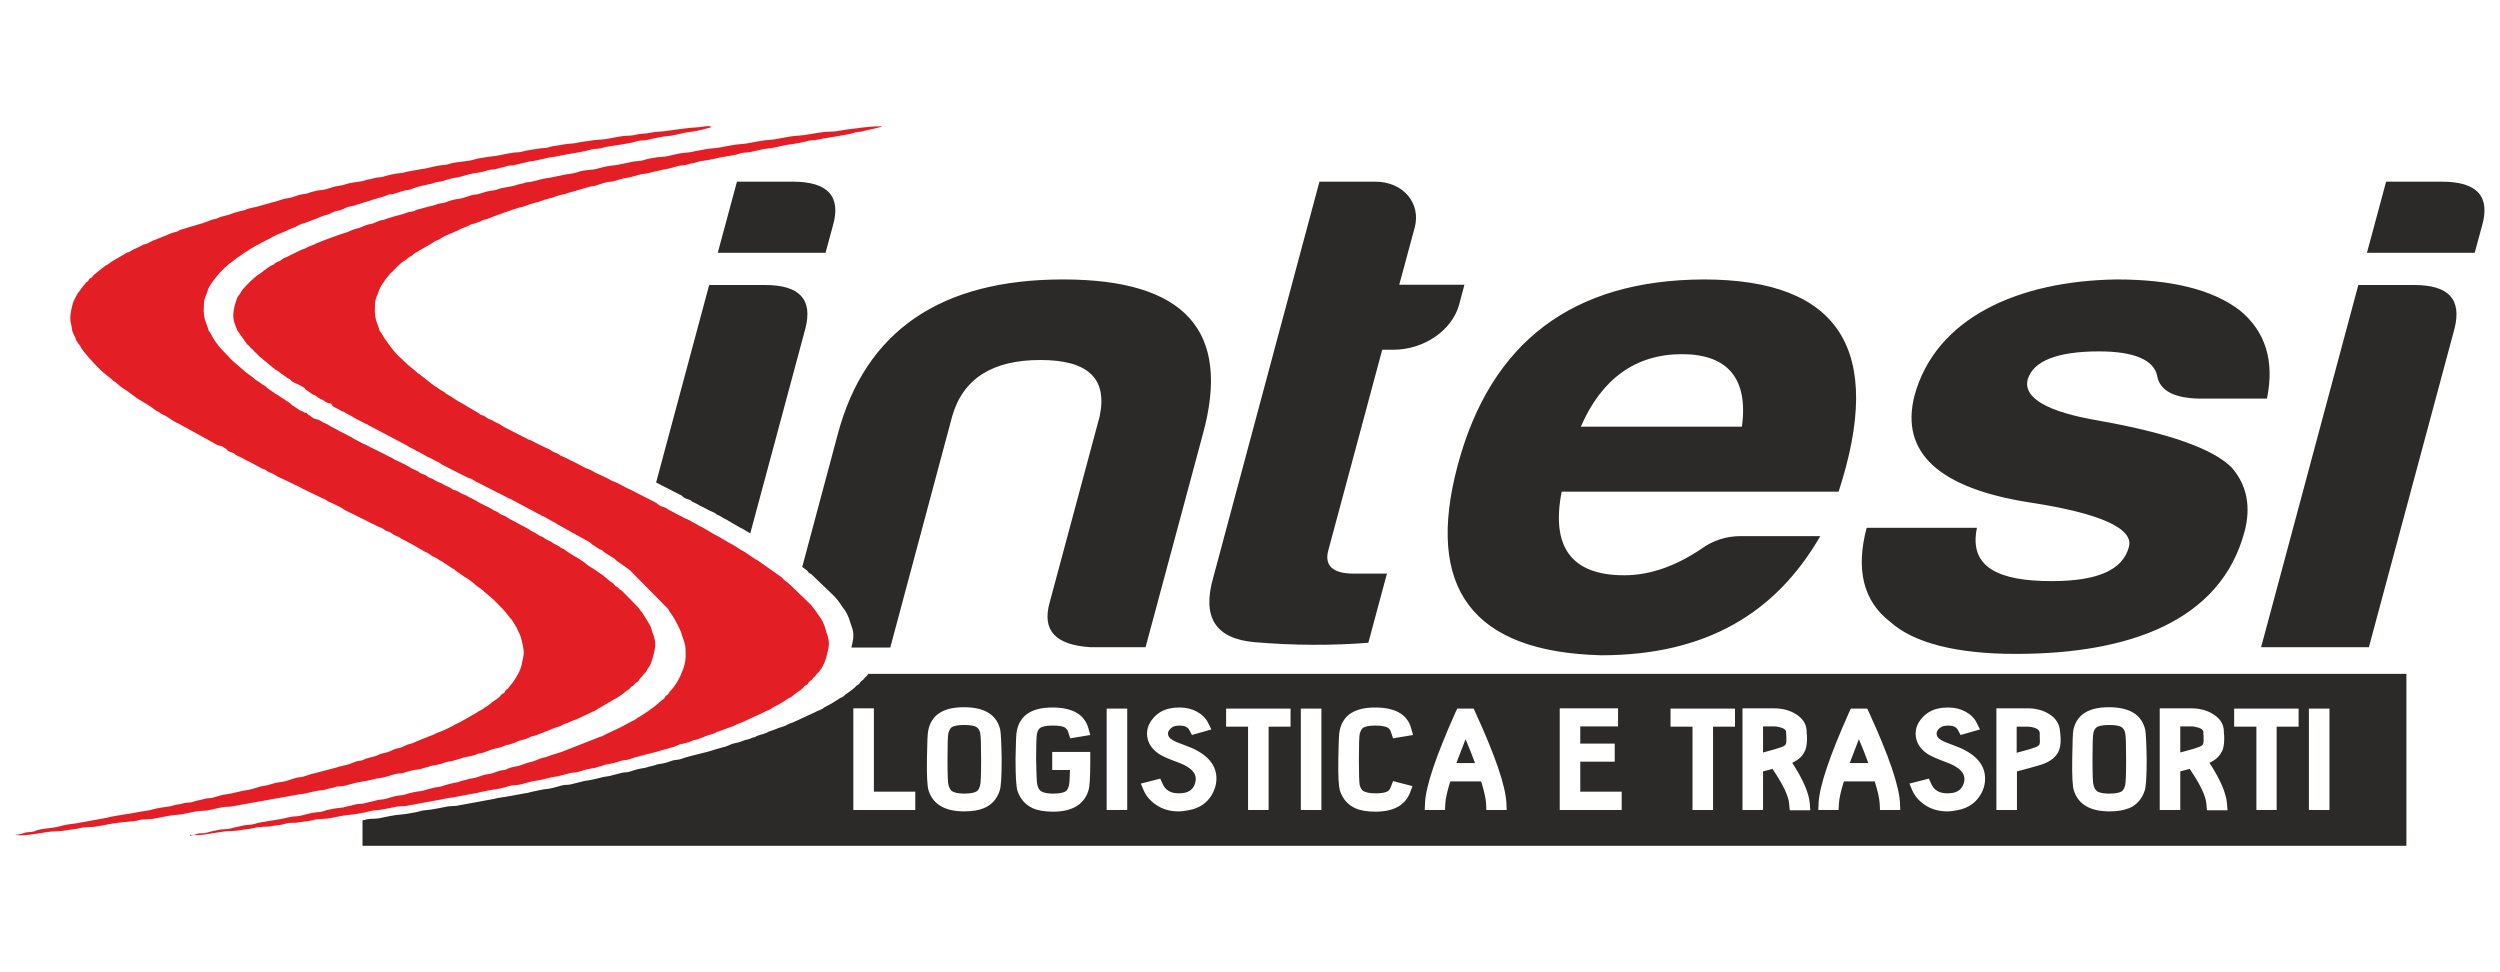
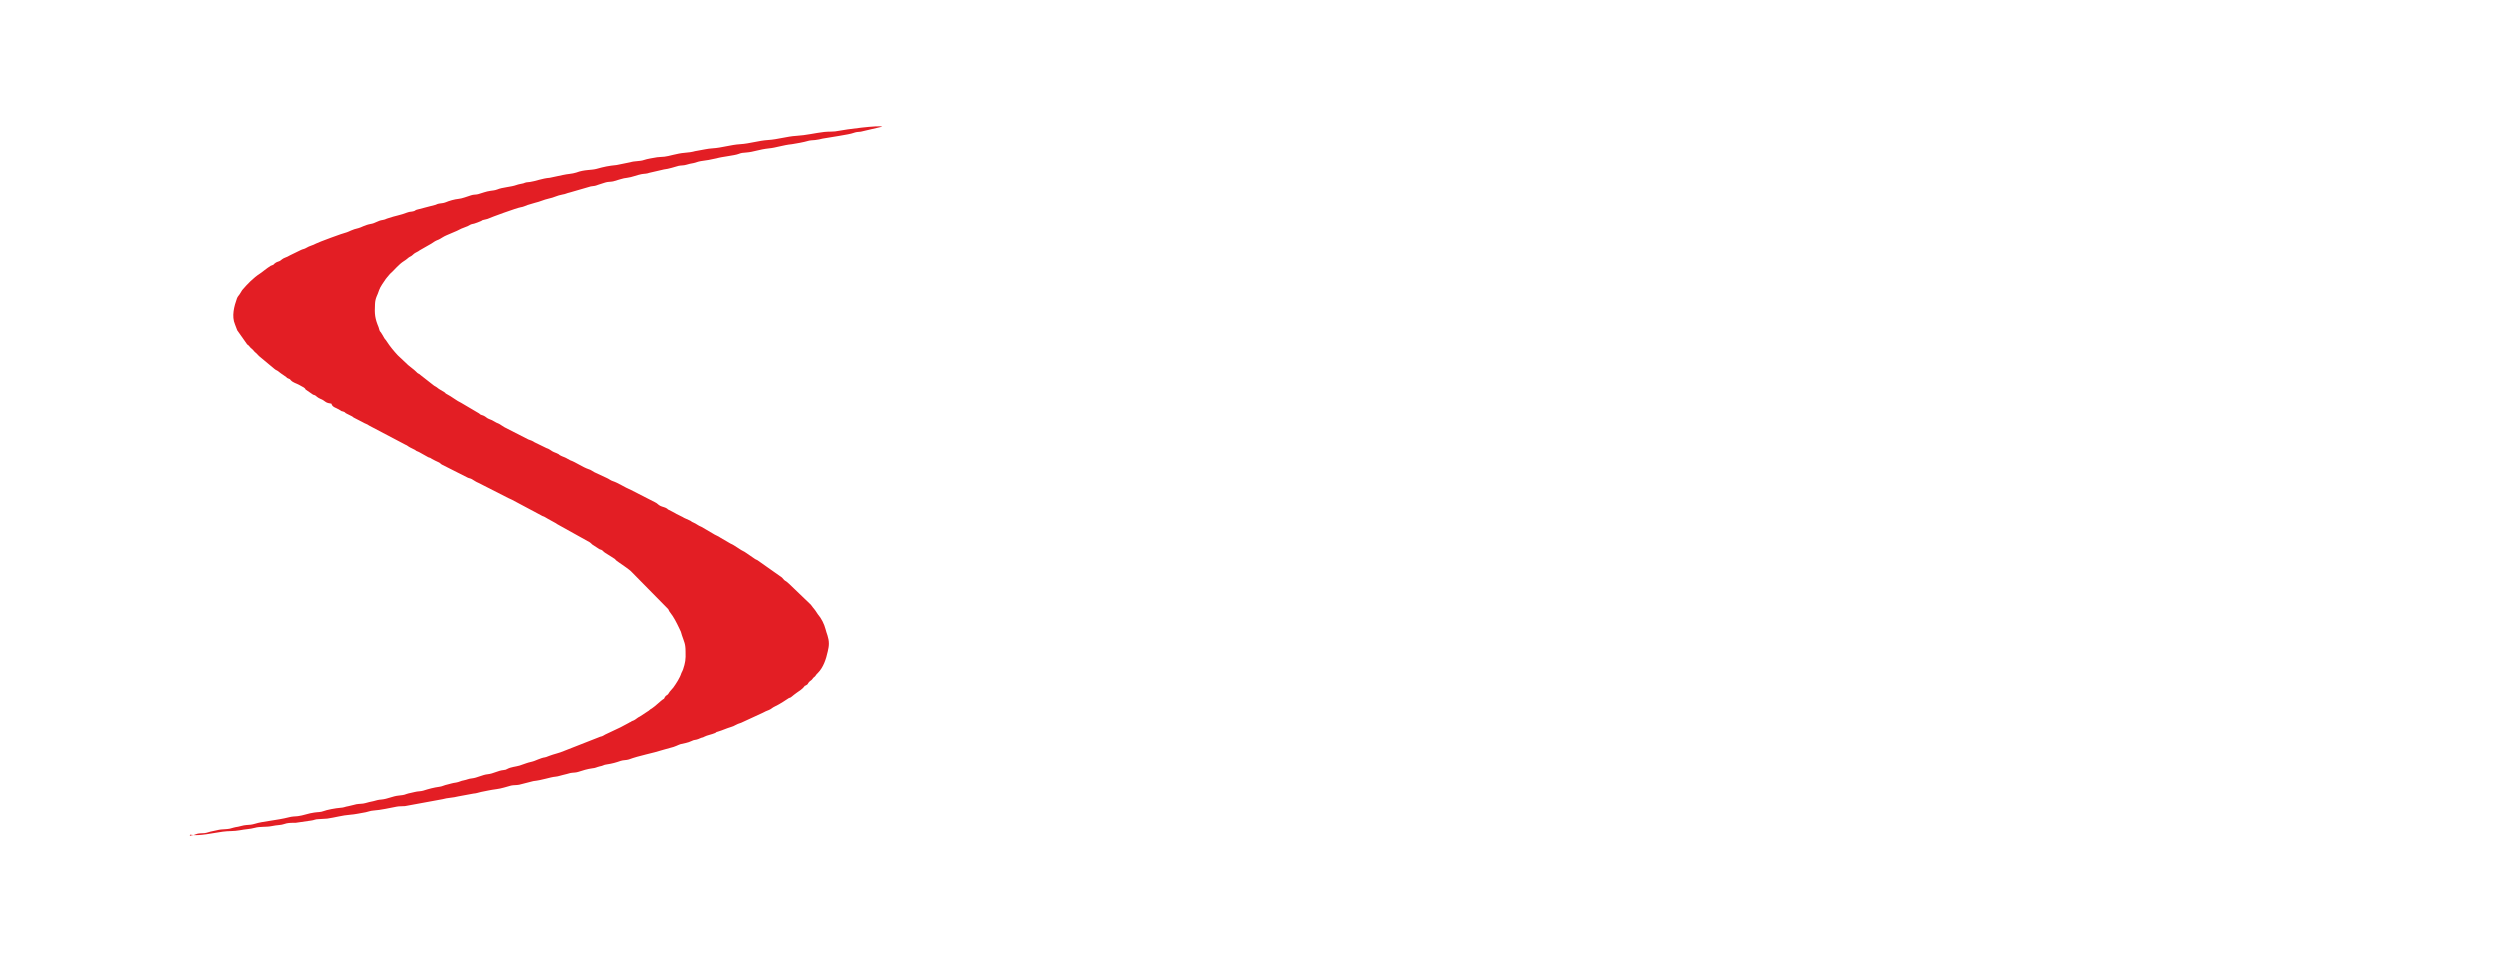
<svg xmlns="http://www.w3.org/2000/svg" version="1.1" id="LOGO" x="0px" y="0px" viewBox="0 0 900 350" style="enable-background:new 0 0 900 350;" xml:space="preserve">
  <style type="text/css">
	.st0{fill-rule:evenodd;clip-rule:evenodd;fill:#2B2A29;}
	.st1{fill-rule:evenodd;clip-rule:evenodd;fill:#E31E24;}
</style>
  <g>
-     <path class="st0" d="M285.4,65.4h-20.1L258.4,91h38.8l2.6-9.6C302.9,70.8,298.2,65.4,285.4,65.4z M275.4,102.6h-20.1l-19.1,71.1   l8.4,4.3c1,0.3,1.1,0.9,1.9,1.3c0.8,0.4,1.7,0.5,2.3,0.9c0.6,0.5,0,0.3,0.9,0.6l2.1,1.1c0.4,0.3,0,0.1,0.5,0.3l2.4,1.2   c0.2,0.2,0.1,0.1,0.3,0.2l2.2,1c0.9,0.5,0.2,0.3,1,0.7c1.6,0.6,1.7,1.1,3.2,1.7l4.1,2.4c0.7,0.5,1.9,0.9,2.7,1.5l1.9,1.1l19.8-73.6   C292.7,107.8,287.9,102.6,275.4,102.6z M382.7,100.6c-44,0-71.2,18.5-81.1,55.7l-12.8,47.8l1.5,1.1c0.3,0.2,0.6,0.7,0.8,0.9   c0.7,0.6,0.5,0.1,1.8,1.4l7.4,7.1c0.2,0.2,0.6,0.7,0.8,0.9c0.3,0.3,0.4,0.5,0.7,0.9c0.9,1.1,1,1.5,1.4,2c1.3,1.5,2.3,3.5,2.8,5.4   c0.4,1.4,1.3,3,1.2,5.2c0,1.1-0.2,1.7-0.4,2.8c-0.1,0.4-0.2,0.9-0.3,1.3h14l22.3-83.3c3.9-13.5,14.5-20.2,31.7-20.2   c17.2,0,24.2,6.6,21.4,20.2l-18,67C375,227,380,232.2,392.6,233h19.8l20.6-76.6C443.3,119.1,426.7,100.6,382.7,100.6z M503.7,102.6   l5.6-20.7c2.3-8.6-4-16.5-14.2-16.5h-20.1l-38.2,142.4c-4.2,14.5,0.8,22.2,15,23.4c14.2,1.2,28,1.2,40.8,0.2l6.7-24.9h-12   c-7.6,0-10.6-3-9.1-8.4l19.4-72.2h4.1c10.8,0,21.1-6.9,23.6-16.3l1.9-7.1H503.7z M661.9,177c16.6-51,0.4-76.4-48.6-76.4   c-47,0.2-76.6,22.4-88.5,66.8c-11.9,44.4,5.3,67.3,51.6,68.5c37.9,0,63-15.3,78.9-42.9h-28.6c-5.2,0-10,1.5-14.4,4.7   c-9.2,6.2-18.5,9.4-27.6,9.4c-18.9,0-26.4-10.1-22.5-30.1H661.9z M605.5,127.5c16.6,0,23.9,8.9,21.6,26.1h-58   C576.6,136.3,588.9,127.5,605.5,127.5z M755.7,126.5c12.8,0,19.8,3.2,20.9,8.9c0.9,5.2,6.1,7.9,15,8.1h24.5   c2.8-13.5-0.5-24.2-9.8-31.8c-9.7-7.4-24.4-11.1-44.3-11.1c-35.4,0.5-65.2,13.8-72.8,41.9c-5.2,20.5,8.9,33.3,41.6,38.4   c25.5,3.9,37.4,9.4,35.6,16c-2.2,8.4-11.5,12.3-27.8,12.3c-19,0-29.9-4.9-26.9-19.2h-39.7c-4,15-1.2,26.4,8.4,33.8   c8.4,7.6,23.7,11.6,45.3,11.6c40.8,0,73.7-11.8,82.3-43.9c2.4-8.9,1-16.8-4.6-23.2c-6.7-6.7-22.3-12.3-47.4-16.8   c-19.3-3.2-27.8-8.4-26-15C732,130,740.5,126.5,755.7,126.5z M879.1,65.4H859L852.1,91h38.8l2.6-9.6   C896.6,70.8,891.9,65.4,879.1,65.4z M869.1,102.6H849L814,233h38.8l30.8-114.6C886.3,107.8,881.6,102.6,869.1,102.6z" />
-     <path class="st1" d="M5.6,300.5c1.8,0.8,9.5-0.7,11.6-1c2-0.3,4-0.1,6.1-0.5c1.9-0.4,3.8-0.4,5.6-0.9c1.7-0.5,4.1-0.2,6-0.6l5.5-1   c2.2-0.4,6.1-0.7,8.7-1c1-0.2,1.5-0.5,2.6-0.5c1.1-0.1,2.2-0.1,3.2-0.2c2.7-0.4,5.5-1.2,8.2-1.4c3.2-0.2,6.8-1.3,8.4-1.4   c1-0.1,2-0.1,3-0.2c1.7-0.3,3.8-0.9,5.5-1.2c0.9-0.2,2-0.1,2.9-0.2l24.6-4.4c2.9-0.2,5.3-1.3,8.3-1.5c1-0.1,1.7-0.4,2.6-0.6   c1.2-0.2,1.8-0.4,2.7-0.7c1-0.2,1.9-0.1,2.9-0.3c1.4-0.3,3.8-1.1,5.1-1.3c3.7-0.5,6.2-1.4,8.2-1.6c1.7-0.2,3.8-1.1,5.3-1.4   c1-0.2,1.8-0.1,2.8-0.4c1.5-0.5,3.6-1.1,5.2-1.2c1-0.1,1.6-0.5,2.7-0.7c1.3-0.2,1.3-0.6,2.5-0.7c1.8-0.2,3.6-0.8,5.1-1.3   c0.9-0.3,1.8-0.2,2.8-0.6c0.8-0.3,1.6-0.4,2.4-0.7c1.3-0.6,3.7-0.7,5.1-1.3c1.3-0.6,1.2-0.3,2.6-0.7l3.6-1.3c1.4-0.4,1.5-0.2,3.8-1   c0.8-0.3,0.4-0.3,1.1-0.5c0.5-0.1,1-0.1,1.5-0.3c0.3-0.1,2.1-0.7,2.3-0.9c1.3-0.7,2.7-0.5,4.8-1.7c0.8-0.4,1.6-0.3,2.6-0.8l5.8-2.3   c1.2-0.5,1.9-0.4,3.5-1.4l0.5-0.2c1.6-0.4,2.6-1.2,4.1-1.6l4.5-2.1c0.9-0.5,1.1-0.5,2.2-1c0.7-0.3,1.3-0.9,2-1.2l4.8-2.8   c0,0,0.1-0.1,0.1-0.1l0.4-0.2c1-0.5,2.9-1.8,3.8-2.6c0.5-0.5,0.4-0.3,0.9-0.6c0.5-0.3,0.4-0.4,0.9-0.9c0.5-0.6,0.4-0.3,1-0.7   c0.5-0.4,0.4-0.6,0.8-0.9c0.4-0.4,0.5-0.1,0.9-0.6c0.4-0.4,0.2-0.5,0.7-1l2.2-2.5c0.2-0.3,0.4-0.7,0.6-1.1c0.2-0.3,0.4-0.6,0.7-1   c0.6-0.9,1.3-3.6,1.6-4.9c0.2-1,0.4-1.8,0.4-2.9c-0.1-2.4-0.9-3.6-1.3-5.2c-0.3-1.4-1-2.1-1.6-3.3l-1.9-3c-1.2-1.2-0.9-1.3-1.4-1.8   l-5.7-5.8c-0.4-0.4-0.5-0.3-0.9-0.6c-0.5-0.5-0.6-0.8-1.3-1.1c-0.1,0-0.2-0.1-0.2-0.1l-0.2-0.2c-0.3-0.3-0.3-0.5-0.8-0.9l-0.8-0.5   c0,0-0.1-0.1-0.1-0.1l-2.8-2.3c-0.9-0.7-0.3-0.1-1.9-1.3c-1.1-0.9-2.7-1.6-3.9-2.6c-0.3-0.3-0.5-0.4-0.8-0.7   c-1.8-1.3-5.1-3-6.9-4.4c-0.8-0.6-0.3-0.2-1.1-0.6c-0.8-0.3-0.3-0.3-1-0.7l-2.1-1.1c-0.3-0.2-0.5-0.4-0.9-0.6   c-0.9-0.6-1.3-0.5-2.1-1.1c-0.5-0.3-0.6-0.5-1-0.7c-0.2-0.1-0.5-0.1-0.7-0.2c-0.8-0.4-1.5-1.1-2.5-1.5c-0.8-0.3-1.1-0.7-2-1.2   l-6.4-3.4c-0.7-0.3-1.3-1-2-1.2c-1.1-0.4-1.2-0.4-2.1-1.1c-0.6-0.4-0.3-0.3-1.1-0.6c-0.9-0.3-0.9-0.5-1.6-0.9l-4.8-2.4   c-0.7-0.4,0.2-0.1-0.9-0.6l-0.5-0.2c0,0-0.1-0.1-0.1-0.1c-0.3-0.2-0.1-0.1-0.5-0.3c-1.6-0.6-1.9-1.2-3.3-1.6   c-0.6-0.2-1.5-0.8-2.1-1.1c-0.7-0.4-0.5-0.2-1.3-0.4c-0.7-0.3-0.2-0.2-0.9-0.6c-1.3-0.8-1.5-0.6-2.9-1.5l-1.5-0.7   c-1.2-0.4-2-1.2-3.3-1.6c-1.1-0.4-0.3-0.1-1-0.6c-0.8-0.6-1.4-0.6-2.4-1.1c-0.6-0.3-0.2-0.3-1-0.7l-2.2-1c-0.4-0.2-0.4-0.3-0.9-0.6   c-0.5-0.2-0.8-0.4-1.1-0.6c-1.2-0.5-2.2-1.2-3.3-1.6c-1.1-0.4-0.3-0.1-1.1-0.6c-1.1-0.7-2-0.9-3.1-1.6l-4.4-2.2   c-1.2-0.4-2-1.2-3.3-1.6c-1.1-0.4-1.5-0.9-3.1-1.6c-0.7-0.3-1.2-0.9-2.1-1.2l-2.1-1.1c-0.9-0.5-1.4-0.6-2.1-1.1l-2.1-1.1   c-0.8-0.4-1.3-0.9-2.1-1.2c-1-0.4-1.2-0.6-2.1-1.1c-1-0.7-1.7-0.1-3.4-1.6c-0.5-0.4-0.5-0.2-0.9-0.6c-0.9-0.7,0.3-0.4-0.9-0.6   c-1-0.2-0.3-0.1-0.9-0.4c-0.5-0.3-0.6-0.2-1.2-0.5l-1.9-1.3c-0.8-0.4-1.2-0.9-1.8-1.4l-4.9-3.2c-0.5-0.2-0.3-0.1-0.6-0.4l-2.4-1.6   c-0.4-0.3-0.4-0.5-0.8-0.8c-0.6-0.4-1-0.5-1.6-1c-0.7-0.6-1.6-1-2.3-1.6l-0.2-0.2c0,0-0.1-0.1-0.1-0.1l-1.5-1.1   c-0.6-0.6-1.2-0.8-1.8-1.4l-1.8-1.6c-1.1-1-2.3-1.8-3.4-3c-0.2-0.3-0.2-0.3-0.4-0.5c-0.3-0.3-0.1-0.1-0.4-0.4l-2.3-2.4   c-1.6-1.8-2.8-3.5-3.9-5.7c-0.3-0.6-0.5-0.7-0.7-1c-0.2-0.4-0.2-0.8-0.4-1.3c-1.3-3.3-1.5-4.5-1.3-8.3c0.1-2.3,0.9-3,1.5-5.2   c0.5-1.7,3.2-4.8,4.3-6.1l1.6-1.6c1.9-1.9,2.7-2.1,4.2-3.4c0.7-0.6,1.3-0.8,1.9-1.3c0.9-0.8,1.9-1.2,2.8-1.9c0.6-0.5,1.3-0.7,2-1.2   l4.3-2.3c0.9-0.3,1.3-0.7,2.1-1.1c1.9-1.1,4.2-1.7,6.2-2.8l1.8-0.7c0.4-0.1,0.5-0.3,1-0.5c1.2-0.5,0.8-0.6,2.3-0.9l4.8-1.8   c2.4-1.1,1.8-0.7,3.6-1.3c1.2-0.4,2.2-1.1,3.6-1.4c2-0.3,2.6-1,3.6-1.3c1.1-0.4,2-0.3,3.7-1l2.6-0.8c1.7-0.4,3.2-1.1,4.9-1.5   c1.9-0.4,2.9-1,3.6-1.2c0.4-0.2,1-0.1,1.5-0.2c1.6-0.3,3.2-1.2,5-1.4c1.1-0.1,1.6-0.4,2.5-0.7c1.1-0.3,1.6-0.6,2.6-0.8l4.1-0.9   c0.5-0.2,0.6-0.3,1.1-0.4c0.9-0.3,1.8-0.2,2.7-0.5c1.7-0.5,3.3-1.1,5.1-1.3c1.6-0.2,3.6-1,5.1-1.3c1.9-0.4,3.8-0.5,5.5-1.1   c1.2-0.4,1.2-0.4,2.6-0.5c1.1-0.1,1.7-0.4,2.6-0.6c1.2-0.2,1.8-0.5,2.7-0.7c0.9-0.2,1.9-0.1,2.8-0.4l5.1-1.2   c3.2-0.3,5.6-1.3,8.3-1.6c1.2-0.1,1.6-0.3,2.7-0.5c2.9-0.6,8.3-1.3,10.7-2.1c1-0.3,1.9-0.3,3-0.4c1-0.1,1.7-0.4,2.6-0.6   c2.6-0.5,8.8-1.2,11-2c0.9-0.3,1.8-0.3,2.9-0.4c1.1-0.1,1.6-0.3,2.6-0.5c2.1-0.4,3.5-0.8,5.7-1c2.8-0.2,5.5-1.3,8.2-1.5   c1.4-0.1,7-1.4,7.7-1.8c-1.1-0.7-3.4,0.1-6,0.2c-2.2,0.1-3.6,0.4-5.7,0.6l-5.8,0.8c-3.4,0.2-2.7,0.2-5.8,0.7c-1,0.1-2,0.2-3.1,0.3   c-1,0.2-1.4,0.4-2.7,0.5c-1,0.1-2.1,0.1-3,0.2c-2.8,0.4-5.7,1.2-8.5,1.3c-2.2,0.1-3.6,0.5-5.6,0.7c-2.5,0.3-1.9,0.6-5.8,0.8   l-5.5,0.9c-1.2,0.3-1.4,0.5-2.8,0.6c-2,0.1-3.7,0.5-5.7,0.8c-1.1,0.1-1.7,0.4-2.6,0.6c-1,0.2-2.1,0.1-3.1,0.3   c-2.9,0.4-5.3,1.2-8.3,1.4c-0.9,0.1-4.6,0.7-5.4,1c-2.1,0.7-5.9,0.8-8.4,1.4c-1,0.3-1.3,0.5-2.6,0.6c-3.2,0.2-5.9,1.3-8.3,1.5   l-5.4,1c-1.2,0.4-1.3,0.4-2.7,0.5c-1.2,0.1-4.3,0.8-5.4,1.2c-1,0.3-1.8,0.2-2.8,0.4c-0.8,0.2-1.6,0.5-2.6,0.6   c-1.2,0.2-1.6,0.6-2.7,0.7c-1.7,0.2-3.8,0.5-5.4,1c-1.2,0.4-1.1,0.4-2.6,0.6c-1.8,0.2-3.7,1.1-5.3,1.4c-1.1,0.2-1.8,0.1-2.8,0.4   s-1.6,0.3-2.5,0.7c-1.3,0.5-1.4,0.3-2.8,0.6c-1.6,0.3-3.4,1.2-5.1,1.4c-1.8,0.2-3.6,1.1-5.2,1.4l-5,1.4c-1.3,0.5-3.2,0.5-5,1.4   c-0.3,0.1-3.3,0.7-5,1.4c-1.3,0.6-3.2,0.7-5,1.6c-0.8,0.4-1.6,0.3-2.5,0.7c-0.8,0.3-1.6,0.6-2.3,0.9L65,82.7   c-0.5,0.2-0.7,0.4-1.1,0.6c-1.1,0.4-2.2,0.5-3.5,1.2l-4.7,1.9c-1.3,0.3-2.1,1.2-3.4,1.5c-1,0.2-0.4,0-1.1,0.4   c-1.4,0.8-2.9,1.3-4.4,2.2c-0.7,0.5-0.5,0.2-1.2,0.5l-5.1,3c-0.8,0.4-1.1,0.9-1.9,1.3c-0.8,0.3-1.2,0.9-1.9,1.3L34,98.8   c-0.7,0.5-0.4,0.5-0.8,0.9l-1,0.7c-0.4,0.5-0.2,0.5-0.6,0.9c-0.5,0.4-0.5,0.1-0.9,0.8l-1.5,1.8c-0.3,0.4-0.3,0.6-0.6,0.9   c-0.8,0.9-1.3,2.1-1.9,3.2c-0.7,1.4-1.4,4.8-1.4,6.5c0,1.3,0.2,1.6,0.4,2.7c0.5,2.9,0.2,1.8,1.4,4.3c0.1,0.3,0.1,0.3,0.2,0.6   c0.2,0.7,0.2,0.5,0.6,1.1c0.1,0.2,0.1,0.3,0.3,0.5l0.6,0.7c0.7,1.4,0.5,1,1.8,2.7c1.4,1.8,5.3,6,7.1,7.4l2.7,2.2   c0.9,0.9,1.2,0.7,1.8,1.4c0.8,0.9,2.7,2.1,3.8,2.8c0,0,0.4,0.3,0.4,0.3l2.3,1.7c0.3,0.3,1.6,1.1,2,1.3c1.4,0.9,3.8,2.2,4.9,3.2   c0.8,0.7,1.2,0.6,2,1.2c0.7,0.6,1.4,0.8,2.2,1.2c1.1,0.8,3.2,2.2,4.5,2.7l11.1,6.1c1.2,0.6,2.6,1.7,3.8,1.9   c0.4,0.1,0.2-0.1,0.6,0.1c0.5,0.2,0.3,0.3,0.8,0.5c0,0,0.1,0,0.1,0.1c1.4,0.6,0.5,0.5,1.4,1.1l0.6,0.3c0.5,0.3,0.5,0.2,1.1,0.4   c0.8,0.3,0.3,0.2,1,0.7c1.2,0.8,1.6,0.6,3.1,1.6c0.8,0.5,1.5,0.6,2.2,1.1l4.3,2.3c0.5,0.2,0.8,0.2,1.2,0.5c0.5,0.2,0.3,0.3,0.9,0.6   c0.8,0.4,1.6,0.6,2.2,1c0.6,0.3,1.3,0.9,2.2,1.2l6.5,3.1c0.6,0.2,0.4,0.3,1.1,0.6l7.6,3.7c1.2,0.4,1.2,0.6,2.2,1.2   c0.4,0.2,0.7,0.3,1.2,0.5l3.2,1.6c0.5,0.2,1.1,0.8,2,1.2l7.7,3.8c1.1,0.7,2,0.9,3.2,1.6c0.8,0.5,1.6,0.6,2.2,1   c0.9,0.6,1,0.8,2.1,1.1c0.9,0.3,1.2,0.7,2,1.2c0.4,0.2,0.7,0.3,1.2,0.5c0.7,0.3,1.4,0.9,2.1,1.2c1.1,0.4,2.1,1.2,3.1,1.6l4.1,2.4   c0.8,0.5,1.4,0.6,2.1,1.1c0.4,0.3,0.6,0.5,1,0.7l2.1,1.1c0.6,0.4,0,0.2,0.9,0.6c0.9,0.4,1.2,0.8,2.1,1.3l1.9,1.3   c0.6,0.4,0.6,0.2,1.1,0.6c0.5,0.4,0,0.2,0.8,0.7l2.9,2c1.1,0.6,1.4,0.9,2.9,2c0.3,0.2,0.6,0.5,0.9,0.8l2.7,2c0.6,0.4,0.1,0,0.5,0.5   l3.1,2.6c1.7,1.7,3.2,3.1,4.7,4.9l1.4,1.8c0.3,0.4,0.6,0.6,0.8,0.9l1.8,2.9c0.3,0.7,0,0.5,0.5,1.2c0.8,1.3,0.9,2.2,1.3,3.6   c1.2,4.9,0.5,5-0.1,8.4c-0.4,2.1-2,4.7-3.2,6.4c-0.6,0.9-0.9,0.9-1.5,1.9c-0.5,0.7-0.4,0.3-0.9,0.8c-0.5,0.4-0.2,0.4-0.6,0.9   c-0.5,0.6-0.5,0.2-1,0.7c-0.3,0.2-0.4,0.5-0.7,0.8c-1.1,1.1-2.5,1.6-3.7,2.8c-0.8,0.8-1.1,0.6-1.9,1.3c-0.8,0.7-1.7,0.9-2.6,1.6   l-4.7,2.7c-1.5,0.9-2.8,1.4-3.1,1.6c-1.8,1.1-4.7,2.4-6.7,3.1c-1.2,0.5-0.8,0.6-2.3,1l-4.7,1.9c-2.5,1.2-2.1,0.8-3.6,1.3   c-1.2,0.5-2.1,1.1-3.4,1.3c-1.3,0.2-2.6,1.1-3.7,1.4c-1.1,0.3-2.5,0.5-3.6,1.1c-1.4,0.7-3.5,0.8-5,1.6c-1,0.5-1.5,0.3-2.6,0.6   c-0.7,0.3-1.7,0.6-2.3,0.9c-0.9,0.4-3.7,0.8-5.2,1.4l-7.6,2c-1.6,0.2-3.6,1.3-5.2,1.4c-1.3,0.1-1.5,0.3-2.6,0.6l-2.5,0.8   c-1.4,0.4-3,0.3-5.3,1.1c-1.2,0.4-1.3,0.4-2.6,0.6c-1.7,0.2-3.6,1.1-5.3,1.4c-3.1,0.4-6.1,1.4-7.9,1.6c-1.6,0.1-3.8,0.9-5.3,1.3   c-0.9,0.2-1.9,0.1-2.8,0.4c-1,0.2-1.5,0.4-2.6,0.6c-1.2,0.2-1.5,0.6-2.8,0.7c-1.2,0.1-1.7,0.1-2.7,0.4c-0.9,0.3-1.8,0.3-2.7,0.5   c-1.2,0.3-1.2,0.5-2.6,0.6c-1,0.1-4.5,0.7-5.4,1c-1,0.4-3.5,0.6-5.4,1c-2.7,0.6-9.3,1.4-11,2l-11.1,2c-1.2,0.1-4.4,0.6-5.6,1   c-2.7,0.8-5.6,0.7-8.2,1.4c-0.7,0.2-0.7,0.3-1.3,0.5c-1.4,0.4-2.7,0.1-4,0.7c-0.7,0.3-1.2,0.2-2,0.5C5.4,300.4,5.8,300.3,5.6,300.5   z" />
    <path class="st1" d="M68.6,300.5c3,0.6,8.5-0.7,11.6-1.1c2.1-0.3,3.9-0.1,6.1-0.5c1.9-0.4,3.7-0.4,5.5-0.9c1.8-0.5,4-0.2,6-0.6   c1.1-0.2,1.7-0.3,2.8-0.4c1.2-0.1,1.7-0.4,2.6-0.6c1-0.2,2.2-0.2,3.3-0.2l5.5-0.8c1-0.1,1.5-0.5,2.6-0.5c1.1-0.1,2.2-0.1,3.2-0.2   c2.8-0.4,5.5-1.2,8.3-1.4c1.6-0.1,3.9-0.6,5.6-0.9c1-0.2,1.5-0.5,2.7-0.6c2.8-0.2,5.7-0.9,8.4-1.4c0.9-0.2,2-0.1,3-0.2l13.6-2.5   c1.6-0.5,3.8-0.5,5.6-1l5.4-1c1.3-0.1,1.8-0.4,2.8-0.6c2.1-0.4,3.2-0.7,5.5-1c1.7-0.2,3.8-0.9,5.3-1.3c0.9-0.2,1.9-0.1,2.9-0.3   l5.1-1.3c3.5-0.4,5.9-1.4,8-1.6c1.1-0.1,1.6-0.4,2.6-0.6c1.1-0.2,1.8-0.5,2.7-0.7c0.9-0.2,1.9-0.1,2.8-0.4c1.5-0.5,3.5-1.1,5.1-1.3   c1.2-0.1,1.5-0.4,2.7-0.7c1.3-0.2,1.4-0.6,2.5-0.7c2-0.3,3.4-0.7,5.1-1.3c0.9-0.3,2-0.2,2.9-0.5c3.7-1.4,8.5-2.2,12.5-3.5l2.5-0.7   c1.5-0.3,2.9-1.1,3.6-1.3c1.2-0.3,2.7-0.5,3.9-1.1c1.2-0.6,1.3-0.3,2.4-0.7c0.6-0.2,0.6-0.3,1.2-0.5c0.9-0.3,0.4,0,1.1-0.4   c0.9-0.5,2.7-0.8,3.8-1.3c0.7-0.3,0.1-0.3,1-0.5c1.7-0.5,3.1-1.2,4.8-1.7c1.2-0.3,1.8-1,3.6-1.5l7.8-3.6c0.9-0.5,1.2-0.6,2.2-1   c0.8-0.3,1.3-0.9,2-1.2c2-0.9,4.7-2.8,5.2-3.1c0.7-0.3,0.4,0,1-0.5c0.7-0.6,1-0.8,1.8-1.4c0.9-0.6,2.1-1.4,2.7-2.2   c0.4-0.5-0.1-0.1,0.5-0.4c1.1-0.6,0.6-0.5,1.2-1.2c0.5-0.6,0.9-0.6,1.3-1.2l0.3-0.4c0.6-0.5,0.6-0.4,1.2-1.3c0,0,0-0.1,0.1-0.1   l0.3-0.3c2-2,3-5,3.6-7.8c0.2-1,0.4-1.7,0.4-2.8c0-2.2-0.9-3.8-1.2-5.2c-0.5-1.9-1.5-3.9-2.8-5.4c-0.4-0.5-0.5-0.9-1.4-2   c-0.3-0.3-0.4-0.5-0.7-0.9c-0.2-0.2-0.5-0.7-0.8-0.9l-7.4-7.1c-1.4-1.3-1.1-0.8-1.8-1.4c-0.2-0.2-0.5-0.6-0.8-0.9l-8.5-6   c-0.5-0.4-0.6-0.3-1.1-0.6l-3.8-2.6c-1.6-0.7-3.6-2.4-5.1-3l-3.6-2.1c-0.8-0.6-2-1-2.7-1.5l-4.1-2.4c-1.5-0.6-1.6-1-3.2-1.7   c-0.8-0.3-0.1-0.2-1-0.6l-2.2-1c-0.2-0.1-0.1-0.1-0.3-0.2l-2.4-1.2c-0.4-0.2,0,0-0.5-0.3l-2.1-1.1c-0.9-0.4-0.2-0.2-0.9-0.6   c-0.6-0.4-1.5-0.5-2.3-0.9c-0.8-0.4-1-0.9-1.9-1.3l-8.6-4.4c-2.2-0.9-4.7-2.6-6.6-3.2c-0.7-0.2-1.4-0.8-2.1-1.1l-4.5-2.1   c-0.6-0.3-1.3-0.9-2.1-1.1c-2.1-0.7-4.6-2.5-6.6-3.2c-0.7-0.3-1.3-0.8-2.1-1.1c-0.4-0.2-0.9-0.3-1.2-0.5c-0.3-0.1-0.7-0.4-0.9-0.6   c-0.9-0.5-1.5-0.6-2.2-1c-0.7-0.4-1.2-0.9-2.2-1.2l-4.3-2.1c-0.1-0.1-0.8-0.5-1.1-0.6c-0.4-0.2-0.7-0.2-1.1-0.4l-8.6-4.4   c-0.6-0.3-1.6-1.1-2.1-1.3c-1.2-0.4-2-1.2-3.3-1.6c-0.9-0.3-1.2-0.8-2-1.2c-0.4-0.2-0.6-0.2-1.1-0.4c-0.4-0.2-0.4-0.4-1-0.7   l-6.1-3.6c-1.4-0.6-3.5-2.3-5.1-3.1c-0.8-0.4-0.3-0.3-0.9-0.7l-2-1.2c-1.2-1-1.6-1-1.9-1.3l-4.6-3.6c-0.8-0.8-0.8-0.3-1.8-1.4   c-0.8-0.8-1.9-1.5-2.8-2.3c0,0-0.1-0.1-0.1-0.1s-0.1-0.1-0.1-0.1s-0.1-0.1-0.1-0.1l-3.4-3.2c-1.4-1.5-2.8-3.2-3.9-4.9   c-0.6-1-0.7-0.7-1.3-1.9c-0.2-0.3-0.3-0.6-0.6-1c-0.3-0.6-0.5-0.6-0.7-1c-0.2-0.4-0.2-0.8-0.4-1.3c-1.3-3.1-1.5-4.7-1.3-8.3   c0.1-2.4,0.9-3.1,1.5-5.1c0.3-1,1.7-3,2.4-4c0.2-0.3,0.3-0.3,0.4-0.5l1.1-1.3c1.6-1.4,3.1-3.4,5-4.6c0.4-0.3,0.7-0.4,1-0.7   c1.4-1.2,1.1-0.7,1.9-1.3c0.3-0.2,0.5-0.5,0.8-0.7c0.7-0.5,1.4-0.7,2-1.2l4.2-2.4c0.8-0.5,1.1-0.8,2-1.2c0.9-0.3,1.4-0.7,2.1-1.1   c1.2-0.8,5-2.1,6.7-3.1l2.3-0.9c1.2-0.6,0.8-0.6,2.3-0.9c0.4-0.1,2-0.7,2.4-0.9c0.7-0.3,0.2-0.3,1.2-0.5c0.6-0.1,0.7-0.2,1.2-0.3   c1.3-0.6,10.6-4,12-4.2c0.8-0.1,1.6-0.5,2.4-0.8l2.7-0.8c1.8-0.4,3.1-1.1,4.9-1.5c2-0.4,2.9-1.1,5.1-1.5c0.9-0.1,1.5-0.5,2.5-0.7   l7.6-2.2c1.4-0.2,1.4-0.1,2.7-0.6c0.8-0.3,1.7-0.5,2.5-0.8c0.9-0.3,1.8-0.2,2.8-0.4c1.6-0.4,3.6-1.2,5.1-1.3c1.7-0.2,3.5-1,5.1-1.3   c1-0.2,1.9-0.1,2.9-0.5l5.2-1.2c1.8-0.2,3.8-0.9,5.3-1.3c0.9-0.2,1.9-0.1,2.8-0.4c1-0.3,1.5-0.4,2.6-0.6c1-0.2,1.4-0.5,2.6-0.7   c1.7-0.2,4-0.6,5.6-1c2-0.6,6.5-1,8-1.6c1-0.4,1.5-0.4,2.7-0.5c2.8-0.2,4.5-1.1,8.3-1.5c2.3-0.2,5.1-1.2,8.2-1.5   c0.9-0.1,4.6-0.8,5.5-1.1c0.9-0.3,1.8-0.3,2.9-0.4c1.1-0.1,1.7-0.3,2.6-0.5c2.2-0.4,9.8-1.5,11-2c1.2-0.4,1.5-0.4,2.8-0.5l7.7-1.8   c-1.1-0.6-13.3,1-15.7,1.5c-1.6,0.4-3.6,0.2-5.2,0.4c-3.4,0.4-6.5,1.2-10,1.4c-3.4,0.2-6.8,1.3-10.2,1.5c-3.3,0.2-6.7,1.3-10,1.5   c-3.4,0.2-6.7,1.3-10,1.5c-1.8,0.1-3.2,0.5-5.1,0.8c-2.1,0.3-1.4,0.5-4.9,0.8c-2.7,0.2-5.9,1.3-7.3,1.4c-0.9,0.1-1.8,0.1-2.6,0.2   c-1.2,0.2-3.7,0.6-4.8,1c-1.4,0.5-3.3,0.3-4.9,0.8l-4.9,1c-3,0.3-4.4,0.6-7.3,1.4c-1.9,0.5-4.3,0.2-7.2,1.3   c-1.5,0.5-3.2,0.5-4.9,0.9l-4.7,1c-2.7,0.2-5.4,1.3-7.1,1.5c-1.2,0.1-1.4,0.1-2.4,0.5c-0.8,0.2-1.7,0.3-2.5,0.6   c-1.9,0.7-5,0.8-6.9,1.6c-1.1,0.4-1.4,0.3-2.5,0.5c-1.5,0.2-3,0.8-4.4,1.2c-0.7,0.2-1.7,0.1-2.5,0.4c-1.3,0.4-3.3,1.2-4.6,1.3   c-1.2,0.1-3.4,0.7-4.5,1.2c-1,0.4-1.5,0.3-2.5,0.5c-0.6,0.1-0.6,0.2-1.1,0.4l-6.9,1.8c-0.6,0.2-0.4,0.3-1,0.5   c-1,0.3-1.3,0.1-2.4,0.5c-2.2,0.9-4.4,1.2-6.7,2c-1.1,0.3-1,0.5-2.2,0.7c-1.6,0.2-2.7,1.2-4.2,1.4c-2.2,0.4-3.5,1.3-4.4,1.5   c-2.3,0.5-3.5,1.3-4.2,1.5c-1.4,0.3-10.3,3.6-11.2,4.1c-1,0.6-2.3,0.8-3.4,1.5c-0.8,0.5-1.2,0.4-2,0.8l-3.9,1.9   c-0.9,0.5-0.9,0.5-1.9,0.9c-0.6,0.2-1.3,0.8-1.7,1.1c-0.8,0.4-1.2,0.3-2,1c-0.7,0.6,0.1,0.2-0.9,0.6c-0.6,0.2-0.3,0.1-0.9,0.5   c-0.4,0.3-0.6,0.3-0.9,0.6l-2.4,1.8c-2.5,1.6-4.6,3.8-6.5,6l-0.8,1.3c-0.4,0.7-0.8,0.9-1.1,1.7c-1,2.8-2,6.4-0.7,9.4l0.8,2.1   l3.6,5.1c0.5,0.4,0.2,0,0.8,0.7c0.4,0.6,0.9,0.8,1.4,1.4c0.7,0.9,0.9,0.8,1.4,1.4c0.8,0.8,0.5,0.6,1.4,1.3l4.8,4   c0.7,0.6,0.9,0.4,1.8,1.2c0.7,0.6,1.8,1.2,2.4,1.7c0.7,0.6-0.1,0.1,0.9,0.6c0.9,0.4,0.2,0,0.8,0.6c0.9,0.9,2,1.1,2.9,1.6l1.8,1   c0.7,0.6,0.2,0.1,0.6,0.7l2.6,1.8c0.5,0.3,0.6,0.1,1.1,0.5c0.1,0,0.2,0.1,0.2,0.2c1.1,0.9,2,1,2.5,1.4c1.3,0.9,1.1,0.9,2.9,1.2   c0.4,1.4,1.5,1.3,3.2,2.4c0.7,0.5,0.4,0.2,1.2,0.5c0.6,0.2,0.5,0.4,0.9,0.6c0.1,0,0.2,0.1,0.2,0.1l1.8,0.9c0.6,0.3,0.3,0.3,0.9,0.6   l3.1,1.6c1,0.6,1.5,0.6,2.3,1.2l13.1,6.9c0.6,0.2,0.9,0.6,1.7,1l1.8,0.9c0.4,0.3-0.1,0.1,0.6,0.4c0.2,0.1,0.4,0.2,0.7,0.3l3.4,1.9   c0.8,0.3,0.6,0.1,1.3,0.6c0.8,0.5,1.6,0.8,2.4,1.2c0.5,0.2,0.5,0.4,1.1,0.8l9.5,4.8c0.5,0.2,0.9,0.2,1.4,0.5c0.7,0.4,1.5,1,2.3,1.3   l10.8,5.5c0.4,0.2,0.8,0.4,1.3,0.6l10.5,5.6c0.6,0.4,0.8,0.3,1.3,0.6c0.2,0.1,0.9,0.5,1.2,0.7l2.9,1.6c0.5,0.3,0,0.1,0.6,0.4   l11.5,6.4c0.3,0.2,0.6,0.5,0.9,0.8l2.3,1.5c0.7,0.5,0.7,0.2,1.3,0.6c0.4,0.3,0.2,0.3,0.9,0.8l3.3,2.1c0.7,0.4,0.3,0.3,0.9,0.8   c1,0.8,4.8,3.2,5.6,4.2l13,13.2c0.4,0.5,0.2,0.6,0.7,1.2c1.4,1.8,2.3,3.6,3.3,5.7c0.8,1.6,0.5,1,1,2.6c0.8,2.4,1.3,3,1.3,5.9   c0.1,2.8-0.1,4-0.9,6.4c-0.2,0.6-0.3,0.6-0.6,1.3c-0.5,1.7-1.9,3.8-2.9,5.2l-1.3,1.5c-0.4,0.5-0.3,0.6-0.7,1   c-0.5,0.5-0.6,0.2-1,0.9c-0.6,0.8,0.1,0.4-0.8,0.9c-0.5,0.3-2.8,2.5-3.9,3.2c-0.5,0.3-0.7,0.4-1.1,0.8l-3.2,2.1   c-0.9,0.4-1.4,1-2.2,1.4c-1.1,0.4-0.5,0.2-1.2,0.6c-0.3,0.1-0.3,0.1-0.6,0.3c-1,0.6-1.8,0.9-3,1.6l-5.5,2.6   c-0.8,0.4-0.8,0.6-1.8,0.8l-13,5.1c-1.8,0.8-3.6,1.1-5.4,1.8c-1.9,0.8-1.5,0.4-2.7,0.8c-0.7,0.2-1.8,0.7-2.6,1   c-0.7,0.3-2,0.5-2.8,0.8c-0.7,0.2-2.2,0.8-2.6,0.9c-1.4,0.4-3.1,0.5-4.4,1.2c-0.7,0.3-0.4,0.3-1.3,0.4c-2.1,0.2-3.7,1.3-5.7,1.5   c-2,0.2-3.8,1.3-5.7,1.5c-1.2,0.1-1.8,0.5-2.9,0.7c-1.2,0.2-1.6,0.6-2.8,0.8c-1.5,0.2-1.8,0.4-3.1,0.7c-1.1,0.2-1.9,0.7-2.8,0.8   c-2.2,0.3-4,0.8-5.9,1.4c-0.9,0.3-2,0.2-3.1,0.5c-1,0.3-2.1,0.4-2.9,0.7c-1.3,0.5-1.6,0.4-3,0.6c-2,0.2-3.9,1.2-6,1.4   c-1.4,0.1-1.8,0.3-3,0.6c-1.1,0.2-1.8,0.4-2.9,0.7c-1,0.3-2.1,0.2-3.2,0.4c-1,0.2-1.8,0.5-2.9,0.7c-1.3,0.2-1.4,0.5-3,0.6   c-1.4,0.1-4.8,0.7-6,1.2c-1,0.4-2.1,0.3-3.3,0.5c-1.8,0.2-4.1,1.1-5.9,1.3c-1.2,0.1-2.1,0.1-3.2,0.4c-4.3,1.1-9.7,1.5-12.1,2.3   c-1.4,0.4-1.8,0.4-3.3,0.5c-1.2,0.1-1.8,0.4-2.9,0.6c-1.4,0.2-1.8,0.4-3,0.7c-1,0.2-2.2,0.2-3.2,0.3s-1.8,0.4-3,0.6   c-1.2,0.2-1.9,0.6-2.9,0.7c-1.1,0.1-2.2,0-3.1,0.4c-0.8,0.4-1.5,0.3-2.2,0.6C68.4,300.4,68.8,300.3,68.6,300.5z" />
-     <path class="st0" d="M352.9,264c-0.2-1-0.7-1.8-1.3-2.2c-0.9-0.6-2.4-0.8-4.6-0.8c-2.2,0-3.7,0.3-4.5,0.9c-0.5,0.4-0.8,1.1-1.1,2.1   c-0.2,1-0.3,4.1-0.3,9.4c0,5.4,0.1,8.5,0.4,9.4c0.3,1,0.7,1.6,1.2,2c0.9,0.6,2.4,0.9,4.5,0.9c2.1,0,3.6-0.3,4.4-0.8   c0.5-0.3,0.9-1,1.2-2c0.3-0.9,0.4-4,0.4-9.4C353.2,268.1,353.1,265,352.9,264z M352.9,264c-0.2-1-0.7-1.8-1.3-2.2   c-0.9-0.6-2.4-0.8-4.6-0.8c-2.2,0-3.7,0.3-4.5,0.9c-0.5,0.4-0.8,1.1-1.1,2.1c-0.2,1-0.3,4.1-0.3,9.4c0,5.4,0.1,8.5,0.4,9.4   c0.3,1,0.7,1.6,1.2,2c0.9,0.6,2.4,0.9,4.5,0.9c2.1,0,3.6-0.3,4.4-0.8c0.5-0.3,0.9-1,1.2-2c0.3-0.9,0.4-4,0.4-9.4   C353.2,268.1,353.1,265,352.9,264z M352.9,264c-0.2-1-0.7-1.8-1.3-2.2c-0.9-0.6-2.4-0.8-4.6-0.8c-2.2,0-3.7,0.3-4.5,0.9   c-0.5,0.4-0.8,1.1-1.1,2.1c-0.2,1-0.3,4.1-0.3,9.4c0,5.4,0.1,8.5,0.4,9.4c0.3,1,0.7,1.6,1.2,2c0.9,0.6,2.4,0.9,4.5,0.9   c2.1,0,3.6-0.3,4.4-0.8c0.5-0.3,0.9-1,1.2-2c0.3-0.9,0.4-4,0.4-9.4C353.2,268.1,353.1,265,352.9,264z M352.9,264   c-0.2-1-0.7-1.8-1.3-2.2c-0.9-0.6-2.4-0.8-4.6-0.8c-2.2,0-3.7,0.3-4.5,0.9c-0.5,0.4-0.8,1.1-1.1,2.1c-0.2,1-0.3,4.1-0.3,9.4   c0,5.4,0.1,8.5,0.4,9.4c0.3,1,0.7,1.6,1.2,2c0.9,0.6,2.4,0.9,4.5,0.9c2.1,0,3.6-0.3,4.4-0.8c0.5-0.3,0.9-1,1.2-2   c0.3-0.9,0.4-4,0.4-9.4C353.2,268.1,353.1,265,352.9,264z M352.9,264c-0.2-1-0.7-1.8-1.3-2.2c-0.9-0.6-2.4-0.8-4.6-0.8   c-2.2,0-3.7,0.3-4.5,0.9c-0.5,0.4-0.8,1.1-1.1,2.1c-0.2,1-0.3,4.1-0.3,9.4c0,5.4,0.1,8.5,0.4,9.4c0.3,1,0.7,1.6,1.2,2   c0.9,0.6,2.4,0.9,4.5,0.9c2.1,0,3.6-0.3,4.4-0.8c0.5-0.3,0.9-1,1.2-2c0.3-0.9,0.4-4,0.4-9.4C353.2,268.1,353.1,265,352.9,264z    M352.9,264c-0.2-1-0.7-1.8-1.3-2.2c-0.9-0.6-2.4-0.8-4.6-0.8c-2.2,0-3.7,0.3-4.5,0.9c-0.5,0.4-0.8,1.1-1.1,2.1   c-0.2,1-0.3,4.1-0.3,9.4c0,5.4,0.1,8.5,0.4,9.4c0.3,1,0.7,1.6,1.2,2c0.9,0.6,2.4,0.9,4.5,0.9c2.1,0,3.6-0.3,4.4-0.8   c0.5-0.3,0.9-1,1.2-2c0.3-0.9,0.4-4,0.4-9.4C353.2,268.1,353.1,265,352.9,264z M352.9,264c-0.2-1-0.7-1.8-1.3-2.2   c-0.9-0.6-2.4-0.8-4.6-0.8c-2.2,0-3.7,0.3-4.5,0.9c-0.5,0.4-0.8,1.1-1.1,2.1c-0.2,1-0.3,4.1-0.3,9.4c0,5.4,0.1,8.5,0.4,9.4   c0.3,1,0.7,1.6,1.2,2c0.9,0.6,2.4,0.9,4.5,0.9c2.1,0,3.6-0.3,4.4-0.8c0.5-0.3,0.9-1,1.2-2c0.3-0.9,0.4-4,0.4-9.4   C353.2,268.1,353.1,265,352.9,264z M352.9,264c-0.2-1-0.7-1.8-1.3-2.2c-0.9-0.6-2.4-0.8-4.6-0.8c-2.2,0-3.7,0.3-4.5,0.9   c-0.5,0.4-0.8,1.1-1.1,2.1c-0.2,1-0.3,4.1-0.3,9.4c0,5.4,0.1,8.5,0.4,9.4c0.3,1,0.7,1.6,1.2,2c0.9,0.6,2.4,0.9,4.5,0.9   c2.1,0,3.6-0.3,4.4-0.8c0.5-0.3,0.9-1,1.2-2c0.3-0.9,0.4-4,0.4-9.4C353.2,268.1,353.1,265,352.9,264z M352.9,264   c-0.2-1-0.7-1.8-1.3-2.2c-0.9-0.6-2.4-0.8-4.6-0.8c-2.2,0-3.7,0.3-4.5,0.9c-0.5,0.4-0.8,1.1-1.1,2.1c-0.2,1-0.3,4.1-0.3,9.4   c0,5.4,0.1,8.5,0.4,9.4c0.3,1,0.7,1.6,1.2,2c0.9,0.6,2.4,0.9,4.5,0.9c2.1,0,3.6-0.3,4.4-0.8c0.5-0.3,0.9-1,1.2-2   c0.3-0.9,0.4-4,0.4-9.4C353.2,268.1,353.1,265,352.9,264z M352.9,264c-0.2-1-0.7-1.8-1.3-2.2c-0.9-0.6-2.4-0.8-4.6-0.8   c-2.2,0-3.7,0.3-4.5,0.9c-0.5,0.4-0.8,1.1-1.1,2.1c-0.2,1-0.3,4.1-0.3,9.4c0,5.4,0.1,8.5,0.4,9.4c0.3,1,0.7,1.6,1.2,2   c0.9,0.6,2.4,0.9,4.5,0.9c2.1,0,3.6-0.3,4.4-0.8c0.5-0.3,0.9-1,1.2-2c0.3-0.9,0.4-4,0.4-9.4C353.2,268.1,353.1,265,352.9,264z    M352.9,264c-0.2-1-0.7-1.8-1.3-2.2c-0.9-0.6-2.4-0.8-4.6-0.8c-2.2,0-3.7,0.3-4.5,0.9c-0.5,0.4-0.8,1.1-1.1,2.1   c-0.2,1-0.3,4.1-0.3,9.4c0,5.4,0.1,8.5,0.4,9.4c0.3,1,0.7,1.6,1.2,2c0.9,0.6,2.4,0.9,4.5,0.9c2.1,0,3.6-0.3,4.4-0.8   c0.5-0.3,0.9-1,1.2-2c0.3-0.9,0.4-4,0.4-9.4C353.2,268.1,353.1,265,352.9,264z M527.6,266.1c-1.2,3.1-2.4,6-3.3,8.6h6.7   C530,272,528.9,269.1,527.6,266.1z M527.6,266.1c-1.2,3.1-2.4,6-3.3,8.6h6.7C530,272,528.9,269.1,527.6,266.1z M352.9,264   c-0.2-1-0.7-1.8-1.3-2.2c-0.9-0.6-2.4-0.8-4.6-0.8c-2.2,0-3.7,0.3-4.5,0.9c-0.5,0.4-0.8,1.1-1.1,2.1c-0.2,1-0.3,4.1-0.3,9.4   c0,5.4,0.1,8.5,0.4,9.4c0.3,1,0.7,1.6,1.2,2c0.9,0.6,2.4,0.9,4.5,0.9c2.1,0,3.6-0.3,4.4-0.8c0.5-0.3,0.9-1,1.2-2   c0.3-0.9,0.4-4,0.4-9.4C353.2,268.1,353.1,265,352.9,264z M352.9,264c-0.2-1-0.7-1.8-1.3-2.2c-0.9-0.6-2.4-0.8-4.6-0.8   c-2.2,0-3.7,0.3-4.5,0.9c-0.5,0.4-0.8,1.1-1.1,2.1c-0.2,1-0.3,4.1-0.3,9.4c0,5.4,0.1,8.5,0.4,9.4c0.3,1,0.7,1.6,1.2,2   c0.9,0.6,2.4,0.9,4.5,0.9c2.1,0,3.6-0.3,4.4-0.8c0.5-0.3,0.9-1,1.2-2c0.3-0.9,0.4-4,0.4-9.4C353.2,268.1,353.1,265,352.9,264z    M527.6,266.1c-1.2,3.1-2.4,6-3.3,8.6h6.7C530,272,528.9,269.1,527.6,266.1z M643,265.1c0-0.7,0-1.2,0-1.6c0-0.6-0.5-1.1-1.6-1.5   c-0.9-0.3-1.8-0.5-2.8-0.5h-3.9v9.4c2.5-0.7,4.6-1.2,6.2-1.8c1.1-0.3,1.8-0.8,2-1.2C643.1,267.5,643.1,266.6,643,265.1z M643,265.1   c0-0.7,0-1.2,0-1.6c0-0.6-0.5-1.1-1.6-1.5c-0.9-0.3-1.8-0.5-2.8-0.5h-3.9v9.4c2.5-0.7,4.6-1.2,6.2-1.8c1.1-0.3,1.8-0.8,2-1.2   C643.1,267.5,643.1,266.6,643,265.1z M527.6,266.1c-1.2,3.1-2.4,6-3.3,8.6h6.7C530,272,528.9,269.1,527.6,266.1z M352.9,264   c-0.2-1-0.7-1.8-1.3-2.2c-0.9-0.6-2.4-0.8-4.6-0.8c-2.2,0-3.7,0.3-4.5,0.9c-0.5,0.4-0.8,1.1-1.1,2.1c-0.2,1-0.3,4.1-0.3,9.4   c0,5.4,0.1,8.5,0.4,9.4c0.3,1,0.7,1.6,1.2,2c0.9,0.6,2.4,0.9,4.5,0.9c2.1,0,3.6-0.3,4.4-0.8c0.5-0.3,0.9-1,1.2-2   c0.3-0.9,0.4-4,0.4-9.4C353.2,268.1,353.1,265,352.9,264z M352.9,264c-0.2-1-0.7-1.8-1.3-2.2c-0.9-0.6-2.4-0.8-4.6-0.8   c-2.2,0-3.7,0.3-4.5,0.9c-0.5,0.4-0.8,1.1-1.1,2.1c-0.2,1-0.3,4.1-0.3,9.4c0,5.4,0.1,8.5,0.4,9.4c0.3,1,0.7,1.6,1.2,2   c0.9,0.6,2.4,0.9,4.5,0.9c2.1,0,3.6-0.3,4.4-0.8c0.5-0.3,0.9-1,1.2-2c0.3-0.9,0.4-4,0.4-9.4C353.2,268.1,353.1,265,352.9,264z    M527.6,266.1c-1.2,3.1-2.4,6-3.3,8.6h6.7C530,272,528.9,269.1,527.6,266.1z M643,265.1c0-0.7,0-1.2,0-1.6c0-0.6-0.5-1.1-1.6-1.5   c-0.9-0.3-1.8-0.5-2.8-0.5h-3.9v9.4c2.5-0.7,4.6-1.2,6.2-1.8c1.1-0.3,1.8-0.8,2-1.2C643.1,267.5,643.1,266.6,643,265.1z    M669.2,266.1c-1.2,3.1-2.4,6-3.3,8.6h6.7C671.6,272,670.5,269.1,669.2,266.1z M669.2,266.1c-1.2,3.1-2.4,6-3.3,8.6h6.7   C671.6,272,670.5,269.1,669.2,266.1z M643,265.1c0-0.7,0-1.2,0-1.6c0-0.6-0.5-1.1-1.6-1.5c-0.9-0.3-1.8-0.5-2.8-0.5h-3.9v9.4   c2.5-0.7,4.6-1.2,6.2-1.8c1.1-0.3,1.8-0.8,2-1.2C643.1,267.5,643.1,266.6,643,265.1z M527.6,266.1c-1.2,3.1-2.4,6-3.3,8.6h6.7   C530,272,528.9,269.1,527.6,266.1z M352.9,264c-0.2-1-0.7-1.8-1.3-2.2c-0.9-0.6-2.4-0.8-4.6-0.8c-2.2,0-3.7,0.3-4.5,0.9   c-0.5,0.4-0.8,1.1-1.1,2.1c-0.2,1-0.3,4.1-0.3,9.4c0,5.4,0.1,8.5,0.4,9.4c0.3,1,0.7,1.6,1.2,2c0.9,0.6,2.4,0.9,4.5,0.9   c2.1,0,3.6-0.3,4.4-0.8c0.5-0.3,0.9-1,1.2-2c0.3-0.9,0.4-4,0.4-9.4C353.2,268.1,353.1,265,352.9,264z M352.9,264   c-0.2-1-0.7-1.8-1.3-2.2c-0.9-0.6-2.4-0.8-4.6-0.8c-2.2,0-3.7,0.3-4.5,0.9c-0.5,0.4-0.8,1.1-1.1,2.1c-0.2,1-0.3,4.1-0.3,9.4   c0,5.4,0.1,8.5,0.4,9.4c0.3,1,0.7,1.6,1.2,2c0.9,0.6,2.4,0.9,4.5,0.9c2.1,0,3.6-0.3,4.4-0.8c0.5-0.3,0.9-1,1.2-2   c0.3-0.9,0.4-4,0.4-9.4C353.2,268.1,353.1,265,352.9,264z M527.6,266.1c-1.2,3.1-2.4,6-3.3,8.6h6.7   C530,272,528.9,269.1,527.6,266.1z M643,265.1c0-0.7,0-1.2,0-1.6c0-0.6-0.5-1.1-1.6-1.5c-0.9-0.3-1.8-0.5-2.8-0.5h-3.9v9.4   c2.5-0.7,4.6-1.2,6.2-1.8c1.1-0.3,1.8-0.8,2-1.2C643.1,267.5,643.1,266.6,643,265.1z M669.2,266.1c-1.2,3.1-2.4,6-3.3,8.6h6.7   C671.6,272,670.5,269.1,669.2,266.1z M734.4,264.7c0-0.4-0.1-0.7-0.1-0.9c-0.1-0.9-0.8-1.5-2.2-1.9c-0.7-0.2-1.4-0.3-2.1-0.3H726   v9.4c2.5-0.7,4.6-1.2,6.2-1.8c1.1-0.3,1.8-0.8,2-1.2C734.5,267.5,734.6,266.4,734.4,264.7z M765.1,264c-0.2-1-0.7-1.8-1.3-2.2   c-0.9-0.6-2.4-0.8-4.6-0.8c-2.2,0-3.8,0.3-4.5,0.9c-0.5,0.4-0.9,1.1-1.1,2.1c-0.2,1-0.3,4.1-0.3,9.4c0,5.4,0.1,8.5,0.4,9.4   c0.3,1,0.7,1.6,1.2,2c0.8,0.6,2.3,0.9,4.5,0.9c2.1,0,3.6-0.3,4.4-0.8c0.5-0.3,0.9-1,1.2-2c0.3-0.9,0.4-4,0.4-9.4   C765.4,268.1,765.3,265,765.1,264z M765.1,264c-0.2-1-0.7-1.8-1.3-2.2c-0.9-0.6-2.4-0.8-4.6-0.8c-2.2,0-3.8,0.3-4.5,0.9   c-0.5,0.4-0.9,1.1-1.1,2.1c-0.2,1-0.3,4.1-0.3,9.4c0,5.4,0.1,8.5,0.4,9.4c0.3,1,0.7,1.6,1.2,2c0.8,0.6,2.3,0.9,4.5,0.9   c2.1,0,3.6-0.3,4.4-0.8c0.5-0.3,0.9-1,1.2-2c0.3-0.9,0.4-4,0.4-9.4C765.4,268.1,765.3,265,765.1,264z M734.4,264.7   c0-0.4-0.1-0.7-0.1-0.9c-0.1-0.9-0.8-1.5-2.2-1.9c-0.7-0.2-1.4-0.3-2.1-0.3H726v9.4c2.5-0.7,4.6-1.2,6.2-1.8c1.1-0.3,1.8-0.8,2-1.2   C734.5,267.5,734.6,266.4,734.4,264.7z M669.2,266.1c-1.2,3.1-2.4,6-3.3,8.6h6.7C671.6,272,670.5,269.1,669.2,266.1z M643,265.1   c0-0.7,0-1.2,0-1.6c0-0.6-0.5-1.1-1.6-1.5c-0.9-0.3-1.8-0.5-2.8-0.5h-3.9v9.4c2.5-0.7,4.6-1.2,6.2-1.8c1.1-0.3,1.8-0.8,2-1.2   C643.1,267.5,643.1,266.6,643,265.1z M527.6,266.1c-1.2,3.1-2.4,6-3.3,8.6h6.7C530,272,528.9,269.1,527.6,266.1z M352.9,264   c-0.2-1-0.7-1.8-1.3-2.2c-0.9-0.6-2.4-0.8-4.6-0.8c-2.2,0-3.7,0.3-4.5,0.9c-0.5,0.4-0.8,1.1-1.1,2.1c-0.2,1-0.3,4.1-0.3,9.4   c0,5.4,0.1,8.5,0.4,9.4c0.3,1,0.7,1.6,1.2,2c0.9,0.6,2.4,0.9,4.5,0.9c2.1,0,3.6-0.3,4.4-0.8c0.5-0.3,0.9-1,1.2-2   c0.3-0.9,0.4-4,0.4-9.4C353.2,268.1,353.1,265,352.9,264z M352.9,264c-0.2-1-0.7-1.8-1.3-2.2c-0.9-0.6-2.4-0.8-4.6-0.8   c-2.2,0-3.7,0.3-4.5,0.9c-0.5,0.4-0.8,1.1-1.1,2.1c-0.2,1-0.3,4.1-0.3,9.4c0,5.4,0.1,8.5,0.4,9.4c0.3,1,0.7,1.6,1.2,2   c0.9,0.6,2.4,0.9,4.5,0.9c2.1,0,3.6-0.3,4.4-0.8c0.5-0.3,0.9-1,1.2-2c0.3-0.9,0.4-4,0.4-9.4C353.2,268.1,353.1,265,352.9,264z    M527.6,266.1c-1.2,3.1-2.4,6-3.3,8.6h6.7C530,272,528.9,269.1,527.6,266.1z M643,265.1c0-0.7,0-1.2,0-1.6c0-0.6-0.5-1.1-1.6-1.5   c-0.9-0.3-1.8-0.5-2.8-0.5h-3.9v9.4c2.5-0.7,4.6-1.2,6.2-1.8c1.1-0.3,1.8-0.8,2-1.2C643.1,267.5,643.1,266.6,643,265.1z    M669.2,266.1c-1.2,3.1-2.4,6-3.3,8.6h6.7C671.6,272,670.5,269.1,669.2,266.1z M734.4,264.7c0-0.4-0.1-0.7-0.1-0.9   c-0.1-0.9-0.8-1.5-2.2-1.9c-0.7-0.2-1.4-0.3-2.1-0.3H726v9.4c2.5-0.7,4.6-1.2,6.2-1.8c1.1-0.3,1.8-0.8,2-1.2   C734.5,267.5,734.6,266.4,734.4,264.7z M765.1,264c-0.2-1-0.7-1.8-1.3-2.2c-0.9-0.6-2.4-0.8-4.6-0.8c-2.2,0-3.8,0.3-4.5,0.9   c-0.5,0.4-0.9,1.1-1.1,2.1c-0.2,1-0.3,4.1-0.3,9.4c0,5.4,0.1,8.5,0.4,9.4c0.3,1,0.7,1.6,1.2,2c0.8,0.6,2.3,0.9,4.5,0.9   c2.1,0,3.6-0.3,4.4-0.8c0.5-0.3,0.9-1,1.2-2c0.3-0.9,0.4-4,0.4-9.4C765.4,268.1,765.3,265,765.1,264z M793.2,265.1   c0-0.7,0-1.2,0-1.6c0-0.6-0.5-1.1-1.6-1.5c-0.9-0.3-1.8-0.5-2.8-0.5h-3.9v9.4c2.5-0.7,4.6-1.2,6.2-1.8c1.1-0.3,1.8-0.8,2-1.2   C793.2,267.5,793.3,266.6,793.2,265.1z M793.2,265.1c0-0.7,0-1.2,0-1.6c0-0.6-0.5-1.1-1.6-1.5c-0.9-0.3-1.8-0.5-2.8-0.5h-3.9v9.4   c2.5-0.7,4.6-1.2,6.2-1.8c1.1-0.3,1.8-0.8,2-1.2C793.2,267.5,793.3,266.6,793.2,265.1z M765.1,264c-0.2-1-0.7-1.8-1.3-2.2   c-0.9-0.6-2.4-0.8-4.6-0.8c-2.2,0-3.8,0.3-4.5,0.9c-0.5,0.4-0.9,1.1-1.1,2.1c-0.2,1-0.3,4.1-0.3,9.4c0,5.4,0.1,8.5,0.4,9.4   c0.3,1,0.7,1.6,1.2,2c0.8,0.6,2.3,0.9,4.5,0.9c2.1,0,3.6-0.3,4.4-0.8c0.5-0.3,0.9-1,1.2-2c0.3-0.9,0.4-4,0.4-9.4   C765.4,268.1,765.3,265,765.1,264z M734.4,264.7c0-0.4-0.1-0.7-0.1-0.9c-0.1-0.9-0.8-1.5-2.2-1.9c-0.7-0.2-1.4-0.3-2.1-0.3H726v9.4   c2.5-0.7,4.6-1.2,6.2-1.8c1.1-0.3,1.8-0.8,2-1.2C734.5,267.5,734.6,266.4,734.4,264.7z M669.2,266.1c-1.2,3.1-2.4,6-3.3,8.6h6.7   C671.6,272,670.5,269.1,669.2,266.1z M643,265.1c0-0.7,0-1.2,0-1.6c0-0.6-0.5-1.1-1.6-1.5c-0.9-0.3-1.8-0.5-2.8-0.5h-3.9v9.4   c2.5-0.7,4.6-1.2,6.2-1.8c1.1-0.3,1.8-0.8,2-1.2C643.1,267.5,643.1,266.6,643,265.1z M527.6,266.1c-1.2,3.1-2.4,6-3.3,8.6h6.7   C530,272,528.9,269.1,527.6,266.1z M352.9,264c-0.2-1-0.7-1.8-1.3-2.2c-0.9-0.6-2.4-0.8-4.6-0.8c-2.2,0-3.7,0.3-4.5,0.9   c-0.5,0.4-0.8,1.1-1.1,2.1c-0.2,1-0.3,4.1-0.3,9.4c0,5.4,0.1,8.5,0.4,9.4c0.3,1,0.7,1.6,1.2,2c0.9,0.6,2.4,0.9,4.5,0.9   c2.1,0,3.6-0.3,4.4-0.8c0.5-0.3,0.9-1,1.2-2c0.3-0.9,0.4-4,0.4-9.4C353.2,268.1,353.1,265,352.9,264z M312.5,242.7   c-0.5,0.8-0.6,0.7-1.1,1.2l-0.3,0.4c-0.4,0.6-0.8,0.6-1.3,1.2c-0.6,0.7-0.2,0.6-1.2,1.2c-0.6,0.3-0.1,0-0.5,0.4   c-0.7,0.8-1.8,1.6-2.7,2.2c-0.8,0.5-1.1,0.8-1.8,1.4c-0.6,0.5-0.3,0.2-1,0.5c-0.5,0.3-3.2,2.2-5.2,3.1c-0.7,0.3-1.2,0.9-2,1.2   c-1,0.4-1.3,0.5-2.2,1l-7.8,3.6c-1.8,0.5-2.4,1.2-3.6,1.5c-1.6,0.4-3.1,1.2-4.8,1.7c-0.8,0.2-0.3,0.2-1,0.5   c-1.1,0.5-2.9,0.8-3.8,1.3c-0.7,0.4-0.2,0.2-1.1,0.4c-0.7,0.2-0.6,0.3-1.2,0.5c-1.2,0.4-1.2,0.2-2.4,0.7c-1.2,0.6-2.7,0.7-3.9,1.1   c-0.7,0.2-2,1-3.6,1.3l-2.5,0.7c-4,1.4-8.8,2.1-12.5,3.5c-0.9,0.3-2,0.2-2.9,0.5c-1.7,0.6-3.1,1.1-5.1,1.3   c-1.1,0.2-1.2,0.5-2.5,0.7c-1.2,0.2-1.5,0.5-2.7,0.7c-1.7,0.2-3.7,0.8-5.1,1.3c-0.9,0.3-1.9,0.2-2.8,0.4c-0.9,0.2-1.6,0.5-2.7,0.7   c-1,0.2-1.5,0.5-2.6,0.6c-2.1,0.2-4.4,1.2-8,1.6l-5.2,1.3c-1,0.2-2,0.1-2.9,0.3c-1.6,0.4-3.6,1.1-5.3,1.3c-2.3,0.2-3.3,0.6-5.5,1   c-1.1,0.2-1.5,0.5-2.8,0.6l-5.4,1c-1.8,0.4-4.1,0.5-5.6,1l-13.6,2.5c-1,0.1-2.1,0.1-3,0.2c-2.7,0.5-5.6,1.2-8.4,1.4   c-1.2,0.1-1.7,0.4-2.7,0.6c-1.7,0.3-4,0.8-5.6,0.9c-2.9,0.2-5.6,0.9-8.3,1.4c-1,0.2-2.1,0.1-3.2,0.2c-1.2,0.1-1.6,0.4-2.6,0.5v9.2   h735.8v-61.9H312.5z M329.4,291.6h-22.2V255h7.4v30h14.9V291.6z M359.9,284.6c-1,3-2.8,5.1-5.6,6.3c-1.9,0.8-4.3,1.2-7.2,1.2   c-6.9,0-11.2-2.5-12.8-7.5c-0.5-1.5-0.7-5.3-0.6-11.6c0.1-5.7,0.2-9.1,0.5-10.2c1.2-5.5,5.4-8.2,12.8-8.2c7.6,0,11.9,2.8,13.1,8.2   c0.2,1.1,0.4,4.5,0.5,10.2C360.6,279.2,360.4,283.1,359.9,284.6z M373.5,282.8c0.3,1,0.7,1.6,1.2,2c0.9,0.6,2.4,0.9,4.5,0.9   c2.1,0,3.6-0.3,4.4-0.8c0.5-0.3,0.9-1,1.2-2c0.2-0.6,0.3-2.5,0.4-5.7h-6.4v-6.5h13.7v3.2c0,5.8-0.2,9.4-0.7,10.8   c-1.6,5-5.9,7.5-12.7,7.5c-3,0-5.4-0.4-7.2-1.2c-2.7-1.2-4.6-3.3-5.6-6.3c-0.5-1.5-0.7-5.3-0.7-11.6c0.1-5.7,0.2-9.1,0.5-10.2   c1.2-5.5,5.4-8.2,12.8-8.2c7.2,0,11.5,2.5,12.9,7.4l0.7,2.5l-7.2,1.2l-0.7-2.1c-0.2-0.8-0.6-1.3-1.1-1.7c-0.9-0.6-2.4-0.8-4.6-0.8   c-2.2,0-3.7,0.3-4.5,0.9c-0.5,0.4-0.9,1.1-1.1,2.1c-0.2,1-0.3,4.1-0.3,9.4C373.1,278.7,373.2,281.9,373.5,282.8z M405.8,291.6h-7.4   v-36.5h7.4V291.6z M436.1,286.4c-1.7,2.7-4.3,4.5-7.8,5.2c-1.4,0.3-2.7,0.5-4,0.5c-3.2,0-5.9-0.8-8.3-2.5c-2-1.4-3.4-3.1-4.3-5.1   l-1-2.4l7-1.8l0.9,2c1,2.2,2.9,3.3,5.7,3.3c0.7,0,1.5-0.1,2.2-0.2c1.7-0.4,2.9-1.3,3.5-2.8c0.4-1,0.6-2,0.4-3   c-0.4-2.1-2.7-3.9-7-5.4c-2.7-1-4.8-1.9-6.2-2.8c-2.5-1.7-3.9-3.8-4.2-6.3c-0.3-2.3,0.4-4.5,2.1-6.5c1.5-1.8,3.5-3,5.8-3.5   c1.3-0.3,2.5-0.4,3.8-0.4c2.3,0,4.4,0.5,6.2,1.5c1.8,1,3.2,2.3,4,4l1.2,2.4l-7,2l-1-1.9c-0.6-1-1.7-1.5-3.4-1.5   c-0.6,0-1.2,0.1-1.8,0.2c-0.6,0.2-1.2,0.5-1.7,1.1c-0.6,0.6-0.8,1.3-0.7,1.9c0.1,0.8,0.6,1.4,1.6,2c0.8,0.5,2.2,1.1,4.2,1.8   c6.9,2.4,10.7,5.8,11.5,10.4C438.2,281.3,437.6,283.9,436.1,286.4z M464.7,261.6h-8v30h-7.4v-30h-7.9v-6.5h23.2V261.6z    M475.7,291.6h-7.4v-36.5h7.4V291.6z M489.5,282.7c0.3,1,0.7,1.6,1.2,2c0.9,0.6,2.4,0.9,4.5,0.9c2,0,3.4-0.2,4.3-0.7   c0.5-0.3,0.9-0.8,1.2-1.6l0.8-2.1l7,1.8l-0.9,2.4c-1.8,4.5-5.9,6.8-12.4,6.8c-3,0-5.4-0.4-7.2-1.2c-2.7-1.2-4.6-3.3-5.6-6.3   c-0.5-1.5-0.7-5.3-0.6-11.6c0.1-5.7,0.2-9.1,0.5-10.2c1.2-5.5,5.4-8.2,12.8-8.2c7.2,0,11.5,2.5,12.9,7.4l0.7,2.5l-7.2,1.2l-0.7-2.1   c-0.2-0.8-0.6-1.3-1.1-1.7c-0.9-0.5-2.4-0.8-4.6-0.8c-2.2,0-3.7,0.3-4.5,0.9c-0.5,0.4-0.8,1.1-1.1,2.1c-0.2,1-0.3,4.1-0.3,9.4   C489.2,278.7,489.3,281.8,489.5,282.7z M535.1,291.6l-0.1-2.2c-0.1-1.9-0.7-4.6-1.8-8.1h-11.1c-1.1,3.5-1.7,6.2-1.8,8.1l-0.1,2.2   h-7.3l0.1-2.5c0.3-6.2,4-17,10.9-32.5l0.7-1.5h5.9l0.7,1.5c7.1,15.5,10.8,26.3,11.1,32.5l0.1,2.5H535.1z M583.7,291.6h-22.2V255h21   v6.5h-13.6v6.2h12.4v6.5h-12.4v10.8h14.9V291.6z M624.7,261.6h-8v30h-7.4v-30h-7.9v-6.5h23.2V261.6z M644.3,291.6L644.3,291.6   l-0.2-2.2c-0.2-2.8-2.2-7-6-12.6c-1.1,0.3-2.2,0.6-3.4,0.9v13.9h-7.4V255h11.3c3.1,0,5.8,0.7,8.1,2.2c2.5,1.6,3.7,3.7,3.7,6.3   c0,0.3,0,0.7,0.1,1.3c0.1,2.1-0.1,3.8-0.5,5c-0.8,2.1-2.3,3.7-4.8,4.8c3.9,6,6,10.9,6.3,14.5l0.2,2.6H644.3z M676.8,291.6l-0.1-2.2   c-0.1-1.9-0.7-4.6-1.8-8.1h-11.1c-1.1,3.5-1.7,6.2-1.8,8.1l-0.1,2.2h-7.3l0.1-2.5c0.3-6.2,4-17,10.9-32.5l0.7-1.5h5.9l0.7,1.5   c7.1,15.5,10.8,26.3,11.1,32.5l0.1,2.5H676.8z M712.8,286.4c-1.7,2.7-4.3,4.5-7.8,5.2c-1.4,0.3-2.7,0.5-4,0.5   c-3.1,0-5.9-0.8-8.3-2.5c-2-1.4-3.4-3.1-4.3-5.1l-1-2.4l7-1.8l0.9,2c1,2.2,2.9,3.3,5.7,3.3c0.7,0,1.5-0.1,2.2-0.2   c1.7-0.4,2.9-1.3,3.5-2.8c0.5-1,0.6-2,0.4-3c-0.4-2.1-2.7-3.9-7-5.4c-2.7-1-4.8-1.9-6.2-2.8c-2.5-1.7-3.9-3.8-4.2-6.3   c-0.3-2.3,0.4-4.5,2.1-6.5c1.6-1.8,3.5-3,5.8-3.5c1.3-0.3,2.5-0.4,3.8-0.4c2.3,0,4.4,0.5,6.2,1.5c1.8,1,3.2,2.3,4,4l1.2,2.4l-7,2   l-1-1.9c-0.6-1-1.7-1.5-3.4-1.5c-0.6,0-1.2,0.1-1.8,0.2c-0.6,0.2-1.2,0.5-1.7,1.1c-0.6,0.6-0.8,1.3-0.7,1.9c0.1,0.8,0.6,1.4,1.6,2   c0.8,0.5,2.2,1.1,4.2,1.8c6.9,2.4,10.7,5.8,11.5,10.4C714.9,281.3,714.4,283.9,712.8,286.4z M741.3,270c-0.9,2.4-3.1,4.2-6.5,5.3   c-2.3,0.7-5.2,1.5-8.7,2.4v13.9h-7.4V255H730c2.9,0,5.5,0.7,7.6,2c2.5,1.5,3.8,3.6,4,6.2l0.1,0.9C742,266.6,741.8,268.6,741.3,270z    M772.1,284.6c-1,3-2.8,5.1-5.5,6.3c-1.9,0.8-4.3,1.2-7.2,1.2c-6.9,0-11.2-2.5-12.8-7.5c-0.5-1.5-0.7-5.3-0.6-11.6   c0.1-5.7,0.2-9.1,0.4-10.2c1.2-5.5,5.4-8.2,12.8-8.2c7.6,0,11.9,2.8,13.1,8.2c0.2,1.1,0.4,4.5,0.5,10.2   C772.8,279.2,772.6,283.1,772.1,284.6z M794.5,291.6L794.5,291.6l-0.2-2.2c-0.2-2.8-2.2-7-6-12.6c-1.1,0.3-2.2,0.6-3.4,0.9v13.9   h-7.4V255h11.3c3.1,0,5.8,0.7,8.1,2.2c2.5,1.6,3.7,3.7,3.7,6.3c0,0.3,0,0.7,0.1,1.3c0.1,2.1-0.1,3.8-0.5,5   c-0.8,2.1-2.3,3.7-4.8,4.8c3.9,6,6,10.9,6.3,14.5l0.2,2.6H794.5z M827.6,261.6h-8v30h-7.3v-30h-8v-6.5h23.2V261.6z M838.6,291.6   h-7.4v-36.5h7.4V291.6z M793.2,263.5c0-0.6-0.5-1.1-1.6-1.5c-0.9-0.3-1.8-0.5-2.8-0.5h-3.9v9.4c2.5-0.7,4.6-1.2,6.2-1.8   c1.1-0.3,1.8-0.8,2-1.2c0.2-0.4,0.2-1.3,0.2-2.8C793.2,264.4,793.2,263.9,793.2,263.5z M763.8,261.8c-0.9-0.6-2.4-0.8-4.6-0.8   c-2.2,0-3.8,0.3-4.5,0.9c-0.5,0.4-0.9,1.1-1.1,2.1c-0.2,1-0.3,4.1-0.3,9.4c0,5.4,0.1,8.5,0.4,9.4c0.3,1,0.7,1.6,1.2,2   c0.8,0.6,2.3,0.9,4.5,0.9c2.1,0,3.6-0.3,4.4-0.8c0.5-0.3,0.9-1,1.2-2c0.3-0.9,0.4-4,0.4-9.4c0-5.3-0.1-8.4-0.3-9.4   C764.9,262.9,764.4,262.2,763.8,261.8z M734.3,263.8c-0.1-0.9-0.8-1.5-2.2-1.9c-0.7-0.2-1.4-0.3-2.1-0.3H726v9.4   c2.5-0.7,4.6-1.2,6.2-1.8c1.1-0.3,1.8-0.8,2-1.2c0.2-0.5,0.2-1.5,0.1-3.2C734.3,264.3,734.3,264,734.3,263.8z M665.9,274.7h6.7   c-1-2.7-2.1-5.6-3.4-8.6C668,269.2,666.9,272,665.9,274.7z M643,263.5c0-0.6-0.5-1.1-1.6-1.5c-0.9-0.3-1.8-0.5-2.8-0.5h-3.9v9.4   c2.5-0.7,4.6-1.2,6.2-1.8c1.1-0.3,1.8-0.8,2-1.2c0.2-0.4,0.2-1.3,0.2-2.8C643,264.4,643,263.9,643,263.5z M524.3,274.7h6.7   c-1-2.7-2.1-5.6-3.4-8.6C526.4,269.2,525.3,272,524.3,274.7z M351.6,261.8c-0.9-0.6-2.4-0.8-4.6-0.8c-2.2,0-3.7,0.3-4.5,0.9   c-0.5,0.4-0.8,1.1-1.1,2.1c-0.2,1-0.3,4.1-0.3,9.4c0,5.4,0.1,8.5,0.4,9.4c0.3,1,0.7,1.6,1.2,2c0.9,0.6,2.4,0.9,4.5,0.9   c2.1,0,3.6-0.3,4.4-0.8c0.5-0.3,0.9-1,1.2-2c0.3-0.9,0.4-4,0.4-9.4c0-5.3-0.1-8.4-0.3-9.4C352.7,262.9,352.2,262.2,351.6,261.8z    M352.9,264c-0.2-1-0.7-1.8-1.3-2.2c-0.9-0.6-2.4-0.8-4.6-0.8c-2.2,0-3.7,0.3-4.5,0.9c-0.5,0.4-0.8,1.1-1.1,2.1   c-0.2,1-0.3,4.1-0.3,9.4c0,5.4,0.1,8.5,0.4,9.4c0.3,1,0.7,1.6,1.2,2c0.9,0.6,2.4,0.9,4.5,0.9c2.1,0,3.6-0.3,4.4-0.8   c0.5-0.3,0.9-1,1.2-2c0.3-0.9,0.4-4,0.4-9.4C353.2,268.1,353.1,265,352.9,264z M527.6,266.1c-1.2,3.1-2.4,6-3.3,8.6h6.7   C530,272,528.9,269.1,527.6,266.1z M643,265.1c0-0.7,0-1.2,0-1.6c0-0.6-0.5-1.1-1.6-1.5c-0.9-0.3-1.8-0.5-2.8-0.5h-3.9v9.4   c2.5-0.7,4.6-1.2,6.2-1.8c1.1-0.3,1.8-0.8,2-1.2C643.1,267.5,643.1,266.6,643,265.1z M669.2,266.1c-1.2,3.1-2.4,6-3.3,8.6h6.7   C671.6,272,670.5,269.1,669.2,266.1z M734.4,264.7c0-0.4-0.1-0.7-0.1-0.9c-0.1-0.9-0.8-1.5-2.2-1.9c-0.7-0.2-1.4-0.3-2.1-0.3H726   v9.4c2.5-0.7,4.6-1.2,6.2-1.8c1.1-0.3,1.8-0.8,2-1.2C734.5,267.5,734.6,266.4,734.4,264.7z M765.1,264c-0.2-1-0.7-1.8-1.3-2.2   c-0.9-0.6-2.4-0.8-4.6-0.8c-2.2,0-3.8,0.3-4.5,0.9c-0.5,0.4-0.9,1.1-1.1,2.1c-0.2,1-0.3,4.1-0.3,9.4c0,5.4,0.1,8.5,0.4,9.4   c0.3,1,0.7,1.6,1.2,2c0.8,0.6,2.3,0.9,4.5,0.9c2.1,0,3.6-0.3,4.4-0.8c0.5-0.3,0.9-1,1.2-2c0.3-0.9,0.4-4,0.4-9.4   C765.4,268.1,765.3,265,765.1,264z M793.2,265.1c0-0.7,0-1.2,0-1.6c0-0.6-0.5-1.1-1.6-1.5c-0.9-0.3-1.8-0.5-2.8-0.5h-3.9v9.4   c2.5-0.7,4.6-1.2,6.2-1.8c1.1-0.3,1.8-0.8,2-1.2C793.2,267.5,793.3,266.6,793.2,265.1z M793.2,265.1c0-0.7,0-1.2,0-1.6   c0-0.6-0.5-1.1-1.6-1.5c-0.9-0.3-1.8-0.5-2.8-0.5h-3.9v9.4c2.5-0.7,4.6-1.2,6.2-1.8c1.1-0.3,1.8-0.8,2-1.2   C793.2,267.5,793.3,266.6,793.2,265.1z M765.1,264c-0.2-1-0.7-1.8-1.3-2.2c-0.9-0.6-2.4-0.8-4.6-0.8c-2.2,0-3.8,0.3-4.5,0.9   c-0.5,0.4-0.9,1.1-1.1,2.1c-0.2,1-0.3,4.1-0.3,9.4c0,5.4,0.1,8.5,0.4,9.4c0.3,1,0.7,1.6,1.2,2c0.8,0.6,2.3,0.9,4.5,0.9   c2.1,0,3.6-0.3,4.4-0.8c0.5-0.3,0.9-1,1.2-2c0.3-0.9,0.4-4,0.4-9.4C765.4,268.1,765.3,265,765.1,264z M734.4,264.7   c0-0.4-0.1-0.7-0.1-0.9c-0.1-0.9-0.8-1.5-2.2-1.9c-0.7-0.2-1.4-0.3-2.1-0.3H726v9.4c2.5-0.7,4.6-1.2,6.2-1.8c1.1-0.3,1.8-0.8,2-1.2   C734.5,267.5,734.6,266.4,734.4,264.7z M669.2,266.1c-1.2,3.1-2.4,6-3.3,8.6h6.7C671.6,272,670.5,269.1,669.2,266.1z M643,265.1   c0-0.7,0-1.2,0-1.6c0-0.6-0.5-1.1-1.6-1.5c-0.9-0.3-1.8-0.5-2.8-0.5h-3.9v9.4c2.5-0.7,4.6-1.2,6.2-1.8c1.1-0.3,1.8-0.8,2-1.2   C643.1,267.5,643.1,266.6,643,265.1z M527.6,266.1c-1.2,3.1-2.4,6-3.3,8.6h6.7C530,272,528.9,269.1,527.6,266.1z M352.9,264   c-0.2-1-0.7-1.8-1.3-2.2c-0.9-0.6-2.4-0.8-4.6-0.8c-2.2,0-3.7,0.3-4.5,0.9c-0.5,0.4-0.8,1.1-1.1,2.1c-0.2,1-0.3,4.1-0.3,9.4   c0,5.4,0.1,8.5,0.4,9.4c0.3,1,0.7,1.6,1.2,2c0.9,0.6,2.4,0.9,4.5,0.9c2.1,0,3.6-0.3,4.4-0.8c0.5-0.3,0.9-1,1.2-2   c0.3-0.9,0.4-4,0.4-9.4C353.2,268.1,353.1,265,352.9,264z M352.9,264c-0.2-1-0.7-1.8-1.3-2.2c-0.9-0.6-2.4-0.8-4.6-0.8   c-2.2,0-3.7,0.3-4.5,0.9c-0.5,0.4-0.8,1.1-1.1,2.1c-0.2,1-0.3,4.1-0.3,9.4c0,5.4,0.1,8.5,0.4,9.4c0.3,1,0.7,1.6,1.2,2   c0.9,0.6,2.4,0.9,4.5,0.9c2.1,0,3.6-0.3,4.4-0.8c0.5-0.3,0.9-1,1.2-2c0.3-0.9,0.4-4,0.4-9.4C353.2,268.1,353.1,265,352.9,264z    M527.6,266.1c-1.2,3.1-2.4,6-3.3,8.6h6.7C530,272,528.9,269.1,527.6,266.1z M643,265.1c0-0.7,0-1.2,0-1.6c0-0.6-0.5-1.1-1.6-1.5   c-0.9-0.3-1.8-0.5-2.8-0.5h-3.9v9.4c2.5-0.7,4.6-1.2,6.2-1.8c1.1-0.3,1.8-0.8,2-1.2C643.1,267.5,643.1,266.6,643,265.1z    M669.2,266.1c-1.2,3.1-2.4,6-3.3,8.6h6.7C671.6,272,670.5,269.1,669.2,266.1z M734.4,264.7c0-0.4-0.1-0.7-0.1-0.9   c-0.1-0.9-0.8-1.5-2.2-1.9c-0.7-0.2-1.4-0.3-2.1-0.3H726v9.4c2.5-0.7,4.6-1.2,6.2-1.8c1.1-0.3,1.8-0.8,2-1.2   C734.5,267.5,734.6,266.4,734.4,264.7z M734.4,264.7c0-0.4-0.1-0.7-0.1-0.9c-0.1-0.9-0.8-1.5-2.2-1.9c-0.7-0.2-1.4-0.3-2.1-0.3H726   v9.4c2.5-0.7,4.6-1.2,6.2-1.8c1.1-0.3,1.8-0.8,2-1.2C734.5,267.5,734.6,266.4,734.4,264.7z M669.2,266.1c-1.2,3.1-2.4,6-3.3,8.6   h6.7C671.6,272,670.5,269.1,669.2,266.1z M643,265.1c0-0.7,0-1.2,0-1.6c0-0.6-0.5-1.1-1.6-1.5c-0.9-0.3-1.8-0.5-2.8-0.5h-3.9v9.4   c2.5-0.7,4.6-1.2,6.2-1.8c1.1-0.3,1.8-0.8,2-1.2C643.1,267.5,643.1,266.6,643,265.1z M527.6,266.1c-1.2,3.1-2.4,6-3.3,8.6h6.7   C530,272,528.9,269.1,527.6,266.1z M352.9,264c-0.2-1-0.7-1.8-1.3-2.2c-0.9-0.6-2.4-0.8-4.6-0.8c-2.2,0-3.7,0.3-4.5,0.9   c-0.5,0.4-0.8,1.1-1.1,2.1c-0.2,1-0.3,4.1-0.3,9.4c0,5.4,0.1,8.5,0.4,9.4c0.3,1,0.7,1.6,1.2,2c0.9,0.6,2.4,0.9,4.5,0.9   c2.1,0,3.6-0.3,4.4-0.8c0.5-0.3,0.9-1,1.2-2c0.3-0.9,0.4-4,0.4-9.4C353.2,268.1,353.1,265,352.9,264z M352.9,264   c-0.2-1-0.7-1.8-1.3-2.2c-0.9-0.6-2.4-0.8-4.6-0.8c-2.2,0-3.7,0.3-4.5,0.9c-0.5,0.4-0.8,1.1-1.1,2.1c-0.2,1-0.3,4.1-0.3,9.4   c0,5.4,0.1,8.5,0.4,9.4c0.3,1,0.7,1.6,1.2,2c0.9,0.6,2.4,0.9,4.5,0.9c2.1,0,3.6-0.3,4.4-0.8c0.5-0.3,0.9-1,1.2-2   c0.3-0.9,0.4-4,0.4-9.4C353.2,268.1,353.1,265,352.9,264z M527.6,266.1c-1.2,3.1-2.4,6-3.3,8.6h6.7   C530,272,528.9,269.1,527.6,266.1z M643,265.1c0-0.7,0-1.2,0-1.6c0-0.6-0.5-1.1-1.6-1.5c-0.9-0.3-1.8-0.5-2.8-0.5h-3.9v9.4   c2.5-0.7,4.6-1.2,6.2-1.8c1.1-0.3,1.8-0.8,2-1.2C643.1,267.5,643.1,266.6,643,265.1z M669.2,266.1c-1.2,3.1-2.4,6-3.3,8.6h6.7   C671.6,272,670.5,269.1,669.2,266.1z M669.2,266.1c-1.2,3.1-2.4,6-3.3,8.6h6.7C671.6,272,670.5,269.1,669.2,266.1z M643,265.1   c0-0.7,0-1.2,0-1.6c0-0.6-0.5-1.1-1.6-1.5c-0.9-0.3-1.8-0.5-2.8-0.5h-3.9v9.4c2.5-0.7,4.6-1.2,6.2-1.8c1.1-0.3,1.8-0.8,2-1.2   C643.1,267.5,643.1,266.6,643,265.1z M527.6,266.1c-1.2,3.1-2.4,6-3.3,8.6h6.7C530,272,528.9,269.1,527.6,266.1z M352.9,264   c-0.2-1-0.7-1.8-1.3-2.2c-0.9-0.6-2.4-0.8-4.6-0.8c-2.2,0-3.7,0.3-4.5,0.9c-0.5,0.4-0.8,1.1-1.1,2.1c-0.2,1-0.3,4.1-0.3,9.4   c0,5.4,0.1,8.5,0.4,9.4c0.3,1,0.7,1.6,1.2,2c0.9,0.6,2.4,0.9,4.5,0.9c2.1,0,3.6-0.3,4.4-0.8c0.5-0.3,0.9-1,1.2-2   c0.3-0.9,0.4-4,0.4-9.4C353.2,268.1,353.1,265,352.9,264z M352.9,264c-0.2-1-0.7-1.8-1.3-2.2c-0.9-0.6-2.4-0.8-4.6-0.8   c-2.2,0-3.7,0.3-4.5,0.9c-0.5,0.4-0.8,1.1-1.1,2.1c-0.2,1-0.3,4.1-0.3,9.4c0,5.4,0.1,8.5,0.4,9.4c0.3,1,0.7,1.6,1.2,2   c0.9,0.6,2.4,0.9,4.5,0.9c2.1,0,3.6-0.3,4.4-0.8c0.5-0.3,0.9-1,1.2-2c0.3-0.9,0.4-4,0.4-9.4C353.2,268.1,353.1,265,352.9,264z    M527.6,266.1c-1.2,3.1-2.4,6-3.3,8.6h6.7C530,272,528.9,269.1,527.6,266.1z M527.6,266.1c-1.2,3.1-2.4,6-3.3,8.6h6.7   C530,272,528.9,269.1,527.6,266.1z M352.9,264c-0.2-1-0.7-1.8-1.3-2.2c-0.9-0.6-2.4-0.8-4.6-0.8c-2.2,0-3.7,0.3-4.5,0.9   c-0.5,0.4-0.8,1.1-1.1,2.1c-0.2,1-0.3,4.1-0.3,9.4c0,5.4,0.1,8.5,0.4,9.4c0.3,1,0.7,1.6,1.2,2c0.9,0.6,2.4,0.9,4.5,0.9   c2.1,0,3.6-0.3,4.4-0.8c0.5-0.3,0.9-1,1.2-2c0.3-0.9,0.4-4,0.4-9.4C353.2,268.1,353.1,265,352.9,264z M352.9,264   c-0.2-1-0.7-1.8-1.3-2.2c-0.9-0.6-2.4-0.8-4.6-0.8c-2.2,0-3.7,0.3-4.5,0.9c-0.5,0.4-0.8,1.1-1.1,2.1c-0.2,1-0.3,4.1-0.3,9.4   c0,5.4,0.1,8.5,0.4,9.4c0.3,1,0.7,1.6,1.2,2c0.9,0.6,2.4,0.9,4.5,0.9c2.1,0,3.6-0.3,4.4-0.8c0.5-0.3,0.9-1,1.2-2   c0.3-0.9,0.4-4,0.4-9.4C353.2,268.1,353.1,265,352.9,264z M527.6,266.1c-1.2,3.1-2.4,6-3.3,8.6h6.7   C530,272,528.9,269.1,527.6,266.1z M527.6,266.1c-1.2,3.1-2.4,6-3.3,8.6h6.7C530,272,528.9,269.1,527.6,266.1z M352.9,264   c-0.2-1-0.7-1.8-1.3-2.2c-0.9-0.6-2.4-0.8-4.6-0.8c-2.2,0-3.7,0.3-4.5,0.9c-0.5,0.4-0.8,1.1-1.1,2.1c-0.2,1-0.3,4.1-0.3,9.4   c0,5.4,0.1,8.5,0.4,9.4c0.3,1,0.7,1.6,1.2,2c0.9,0.6,2.4,0.9,4.5,0.9c2.1,0,3.6-0.3,4.4-0.8c0.5-0.3,0.9-1,1.2-2   c0.3-0.9,0.4-4,0.4-9.4C353.2,268.1,353.1,265,352.9,264z M352.9,264c-0.2-1-0.7-1.8-1.3-2.2c-0.9-0.6-2.4-0.8-4.6-0.8   c-2.2,0-3.7,0.3-4.5,0.9c-0.5,0.4-0.8,1.1-1.1,2.1c-0.2,1-0.3,4.1-0.3,9.4c0,5.4,0.1,8.5,0.4,9.4c0.3,1,0.7,1.6,1.2,2   c0.9,0.6,2.4,0.9,4.5,0.9c2.1,0,3.6-0.3,4.4-0.8c0.5-0.3,0.9-1,1.2-2c0.3-0.9,0.4-4,0.4-9.4C353.2,268.1,353.1,265,352.9,264z    M352.9,264c-0.2-1-0.7-1.8-1.3-2.2c-0.9-0.6-2.4-0.8-4.6-0.8c-2.2,0-3.7,0.3-4.5,0.9c-0.5,0.4-0.8,1.1-1.1,2.1   c-0.2,1-0.3,4.1-0.3,9.4c0,5.4,0.1,8.5,0.4,9.4c0.3,1,0.7,1.6,1.2,2c0.9,0.6,2.4,0.9,4.5,0.9c2.1,0,3.6-0.3,4.4-0.8   c0.5-0.3,0.9-1,1.2-2c0.3-0.9,0.4-4,0.4-9.4C353.2,268.1,353.1,265,352.9,264z M352.9,264c-0.2-1-0.7-1.8-1.3-2.2   c-0.9-0.6-2.4-0.8-4.6-0.8c-2.2,0-3.7,0.3-4.5,0.9c-0.5,0.4-0.8,1.1-1.1,2.1c-0.2,1-0.3,4.1-0.3,9.4c0,5.4,0.1,8.5,0.4,9.4   c0.3,1,0.7,1.6,1.2,2c0.9,0.6,2.4,0.9,4.5,0.9c2.1,0,3.6-0.3,4.4-0.8c0.5-0.3,0.9-1,1.2-2c0.3-0.9,0.4-4,0.4-9.4   C353.2,268.1,353.1,265,352.9,264z M352.9,264c-0.2-1-0.7-1.8-1.3-2.2c-0.9-0.6-2.4-0.8-4.6-0.8c-2.2,0-3.7,0.3-4.5,0.9   c-0.5,0.4-0.8,1.1-1.1,2.1c-0.2,1-0.3,4.1-0.3,9.4c0,5.4,0.1,8.5,0.4,9.4c0.3,1,0.7,1.6,1.2,2c0.9,0.6,2.4,0.9,4.5,0.9   c2.1,0,3.6-0.3,4.4-0.8c0.5-0.3,0.9-1,1.2-2c0.3-0.9,0.4-4,0.4-9.4C353.2,268.1,353.1,265,352.9,264z M352.9,264   c-0.2-1-0.7-1.8-1.3-2.2c-0.9-0.6-2.4-0.8-4.6-0.8c-2.2,0-3.7,0.3-4.5,0.9c-0.5,0.4-0.8,1.1-1.1,2.1c-0.2,1-0.3,4.1-0.3,9.4   c0,5.4,0.1,8.5,0.4,9.4c0.3,1,0.7,1.6,1.2,2c0.9,0.6,2.4,0.9,4.5,0.9c2.1,0,3.6-0.3,4.4-0.8c0.5-0.3,0.9-1,1.2-2   c0.3-0.9,0.4-4,0.4-9.4C353.2,268.1,353.1,265,352.9,264z M352.9,264c-0.2-1-0.7-1.8-1.3-2.2c-0.9-0.6-2.4-0.8-4.6-0.8   c-2.2,0-3.7,0.3-4.5,0.9c-0.5,0.4-0.8,1.1-1.1,2.1c-0.2,1-0.3,4.1-0.3,9.4c0,5.4,0.1,8.5,0.4,9.4c0.3,1,0.7,1.6,1.2,2   c0.9,0.6,2.4,0.9,4.5,0.9c2.1,0,3.6-0.3,4.4-0.8c0.5-0.3,0.9-1,1.2-2c0.3-0.9,0.4-4,0.4-9.4C353.2,268.1,353.1,265,352.9,264z    M352.9,264c-0.2-1-0.7-1.8-1.3-2.2c-0.9-0.6-2.4-0.8-4.6-0.8c-2.2,0-3.7,0.3-4.5,0.9c-0.5,0.4-0.8,1.1-1.1,2.1   c-0.2,1-0.3,4.1-0.3,9.4c0,5.4,0.1,8.5,0.4,9.4c0.3,1,0.7,1.6,1.2,2c0.9,0.6,2.4,0.9,4.5,0.9c2.1,0,3.6-0.3,4.4-0.8   c0.5-0.3,0.9-1,1.2-2c0.3-0.9,0.4-4,0.4-9.4C353.2,268.1,353.1,265,352.9,264z M352.9,264c-0.2-1-0.7-1.8-1.3-2.2   c-0.9-0.6-2.4-0.8-4.6-0.8c-2.2,0-3.7,0.3-4.5,0.9c-0.5,0.4-0.8,1.1-1.1,2.1c-0.2,1-0.3,4.1-0.3,9.4c0,5.4,0.1,8.5,0.4,9.4   c0.3,1,0.7,1.6,1.2,2c0.9,0.6,2.4,0.9,4.5,0.9c2.1,0,3.6-0.3,4.4-0.8c0.5-0.3,0.9-1,1.2-2c0.3-0.9,0.4-4,0.4-9.4   C353.2,268.1,353.1,265,352.9,264z M352.9,264c-0.2-1-0.7-1.8-1.3-2.2c-0.9-0.6-2.4-0.8-4.6-0.8c-2.2,0-3.7,0.3-4.5,0.9   c-0.5,0.4-0.8,1.1-1.1,2.1c-0.2,1-0.3,4.1-0.3,9.4c0,5.4,0.1,8.5,0.4,9.4c0.3,1,0.7,1.6,1.2,2c0.9,0.6,2.4,0.9,4.5,0.9   c2.1,0,3.6-0.3,4.4-0.8c0.5-0.3,0.9-1,1.2-2c0.3-0.9,0.4-4,0.4-9.4C353.2,268.1,353.1,265,352.9,264z M352.9,264   c-0.2-1-0.7-1.8-1.3-2.2c-0.9-0.6-2.4-0.8-4.6-0.8c-2.2,0-3.7,0.3-4.5,0.9c-0.5,0.4-0.8,1.1-1.1,2.1c-0.2,1-0.3,4.1-0.3,9.4   c0,5.4,0.1,8.5,0.4,9.4c0.3,1,0.7,1.6,1.2,2c0.9,0.6,2.4,0.9,4.5,0.9c2.1,0,3.6-0.3,4.4-0.8c0.5-0.3,0.9-1,1.2-2   c0.3-0.9,0.4-4,0.4-9.4C353.2,268.1,353.1,265,352.9,264z" />
  </g>
</svg>